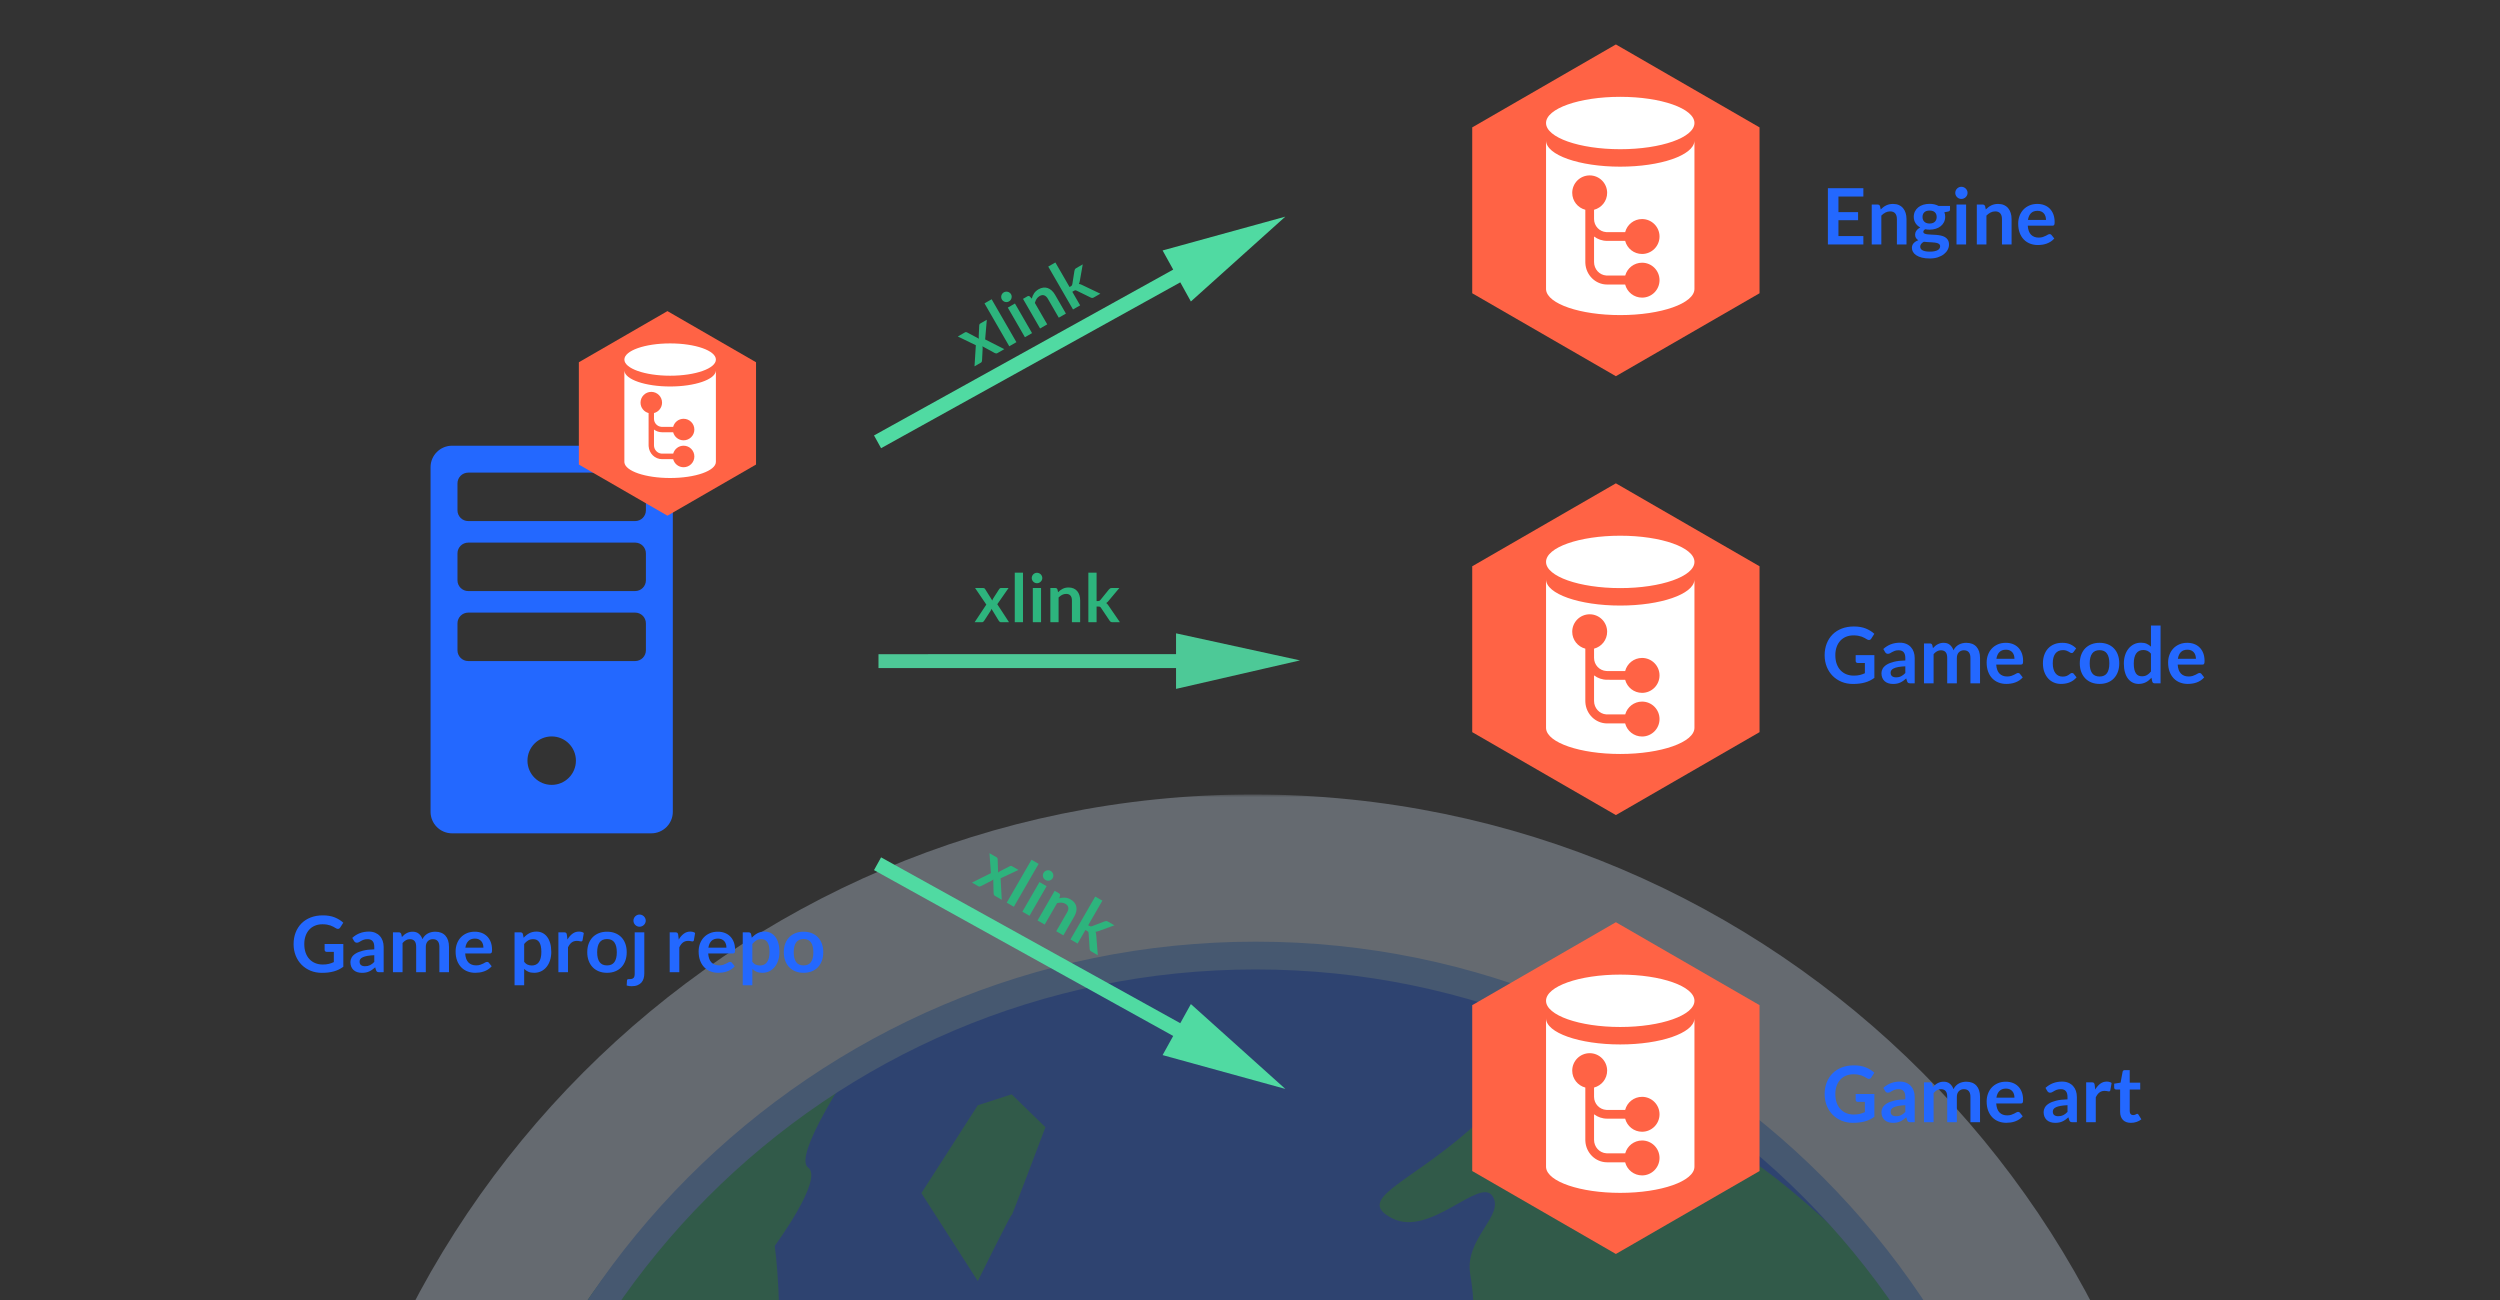
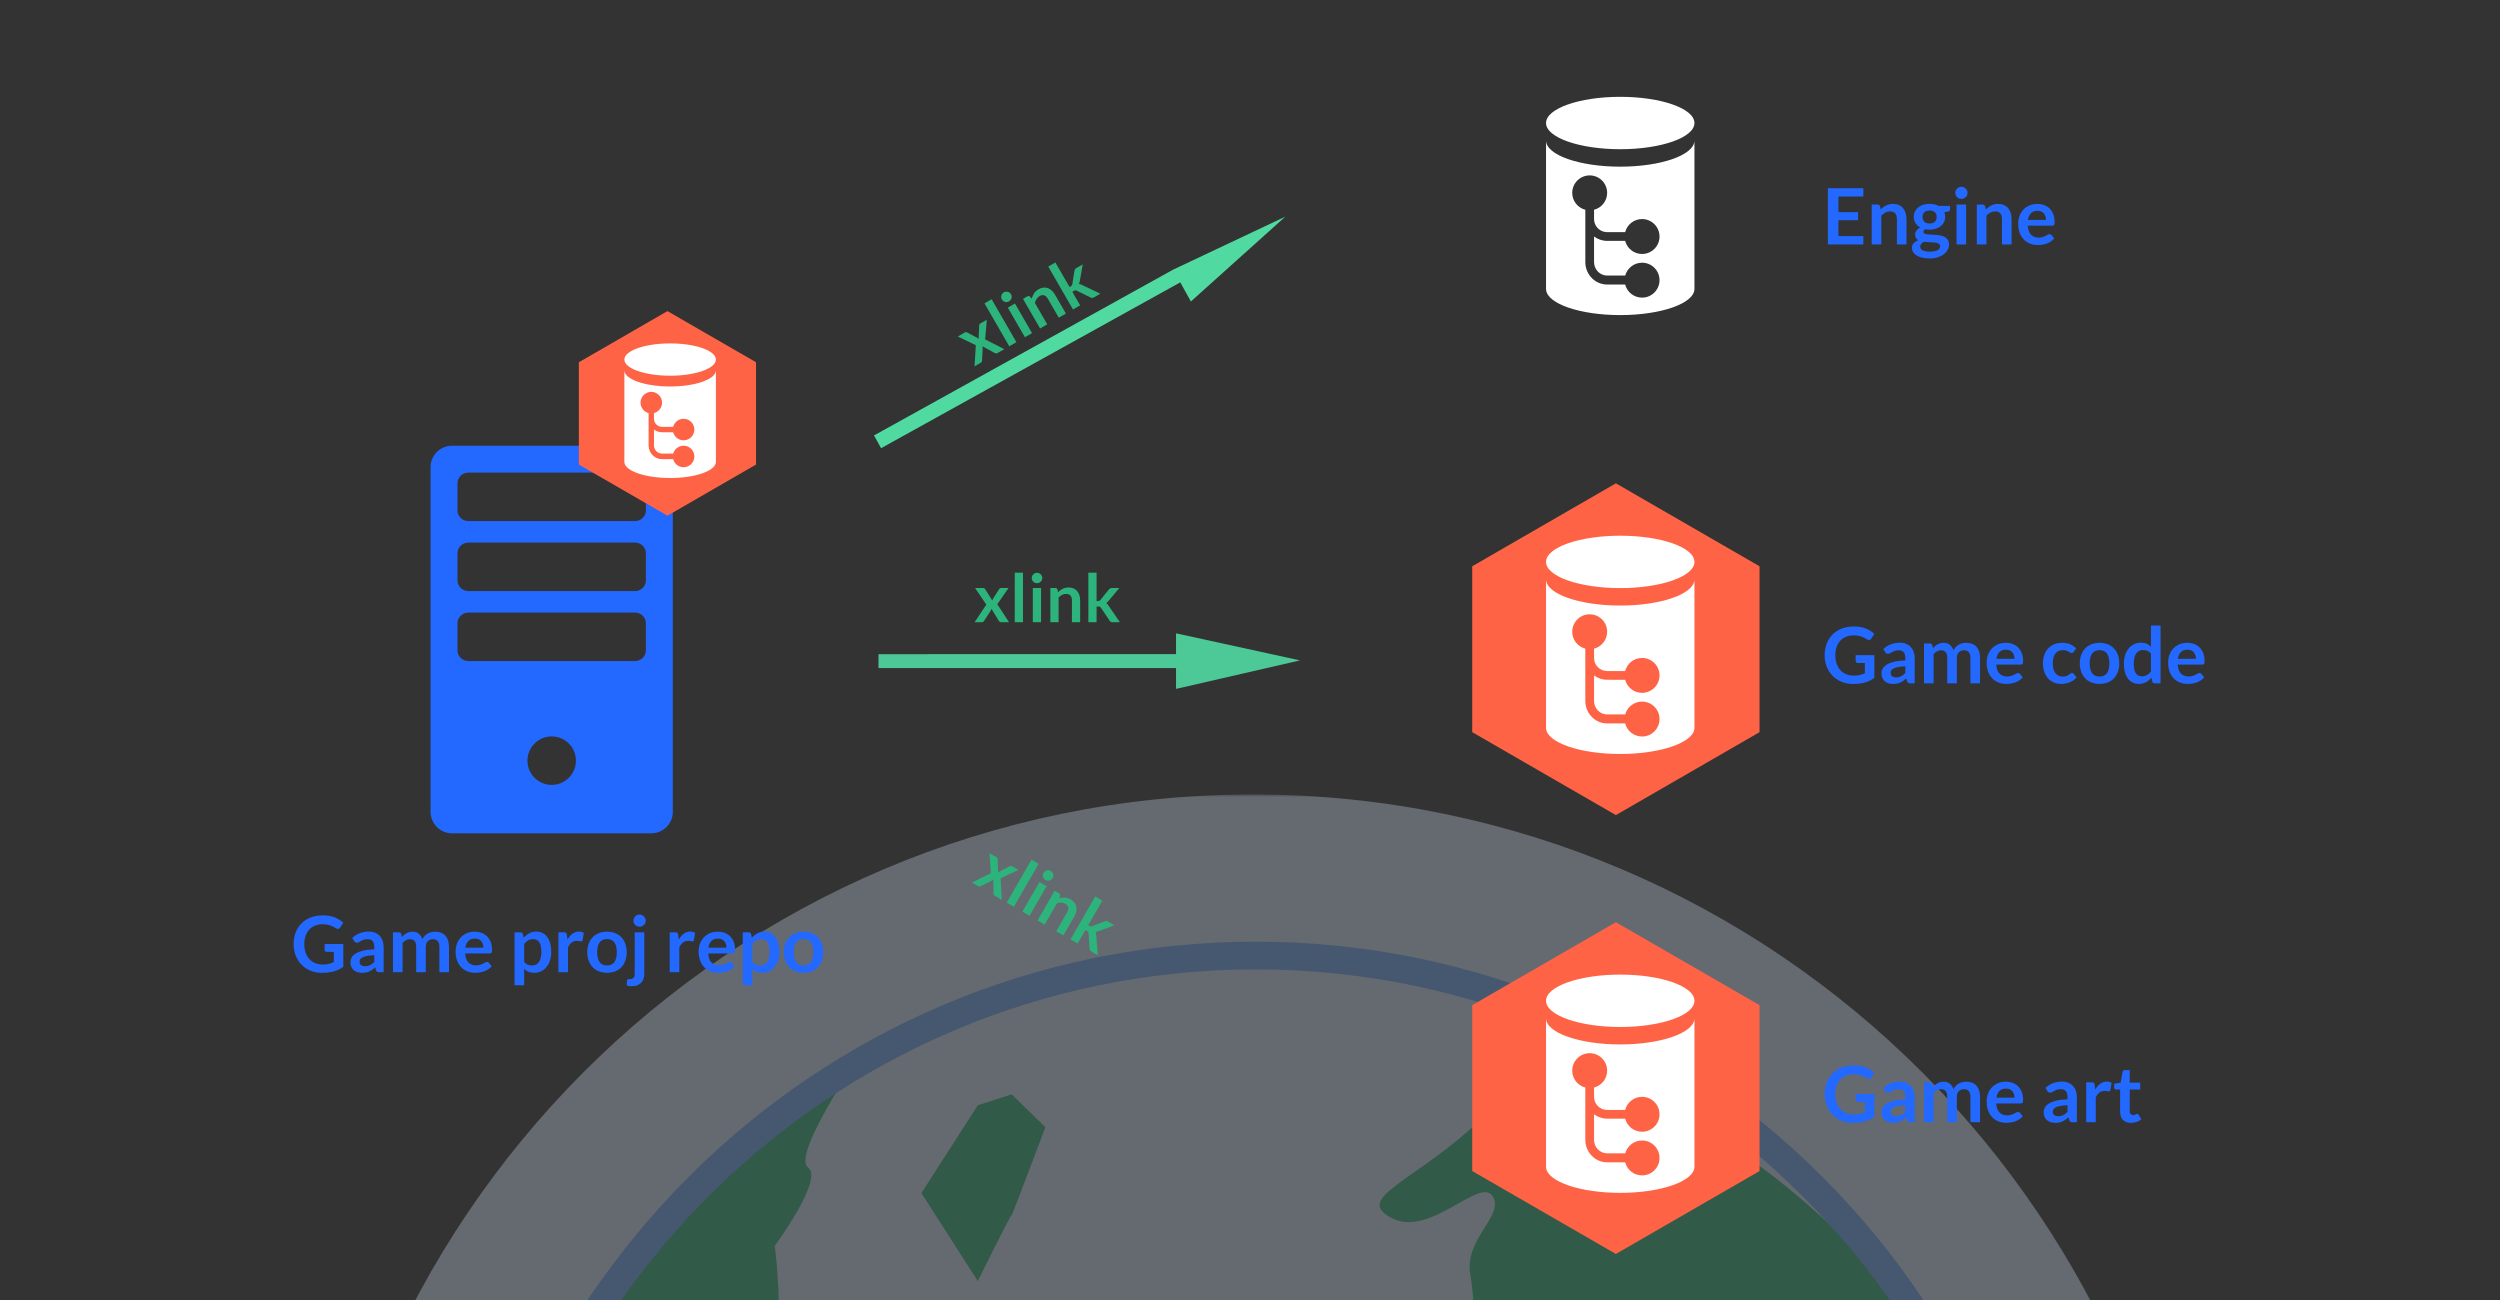
<svg xmlns="http://www.w3.org/2000/svg" xmlns:xlink="http://www.w3.org/1999/xlink" width="450px" height="234px" viewBox="0 0 450 234" version="1.1">
  <rect x="0" y="0" width="450" height="234" fill="#333333" stroke="none" />
  <title>picture-repo-structure-development</title>
  <defs>
    <rect id="path-1" x="0" y="0" width="341" height="140" />
  </defs>
  <g id="picture-repo-structure-development" stroke="none" stroke-width="1" fill="none" fill-rule="evenodd">
    <g id="HEARTH" opacity="0.3" transform="translate(55, 143)">
      <mask id="mask-2" fill="white">
        <use xlink:href="#path-1" />
      </mask>
      <g id="Rectangle" />
      <path d="M0,171 C0,76.566 76.337,0 170.513,0 C264.663,0 341,76.566 341,171 C341,265.46 264.663,342 170.513,342 C76.337,342 0,265.46 0,171" id="Fill-1" fill="#DAEAFF" mask="url(#mask-2)" />
-       <path d="M29,171.5 C29,92.799 92.569,29 171.013,29 C249.431,29 313,92.799 313,171.5 C313,250.201 249.431,314 171.013,314 C92.569,314 29,250.201 29,171.5 L29,171.5 Z" id="Fill-2" fill="#2368FF" mask="url(#mask-2)" />
      <path d="M98.45,49 L98.433,49.025 C97.963,49.725 87.649,65.167 90.462,67.158 C93.341,69.196 84.445,81.267 84.445,81.267 C84.445,81.267 86.209,93.05 84.445,107.472 C82.682,121.92 85.612,129.785 82.448,131.692 C79.284,133.573 73.06,114.866 72.437,115.545 C71.815,116.225 57.81,120.353 56.436,121.607 C55.035,122.835 43.987,140.053 44.428,143.789 C44.843,147.499 51.845,162.208 52.416,161.921 C53.012,161.633 56.228,172.79 56.436,172.006 C56.643,171.222 70.959,175.298 74.434,184.103 C77.935,192.907 66.939,215.716 66.446,226.455 C65.928,237.193 68.677,251.38 74.434,254.672 C80.192,257.964 87.039,270.191 92.459,276.854 C97.879,283.516 96.453,293 96.453,293 C96.453,293 35.921,262.353 29.36,170.961 C23.187,84.428 98.45,49 98.45,49 Z M209.636,60.261 C220.918,50.322 226.169,54.786 231.706,56.265 C237.242,57.744 227.235,71.446 227.703,74.275 C228.144,77.129 236.541,75.079 239.738,78.297 C242.909,81.515 243.741,66.282 243.741,66.282 C243.713,65.883 242.503,46.402 279.509,82.242 C316.863,118.443 313.666,168.502 312.262,168.943 C310.884,169.358 310.572,181.633 307.947,180.439 C305.296,179.246 298.095,175.742 293.884,170.422 C289.699,165.103 280.601,161.002 273.842,164.402 C267.058,167.827 285.15,178 285.878,180.439 C286.606,182.879 267.89,204.522 265.81,196.451 C263.731,188.38 245.847,180.725 241.739,180.439 C237.606,180.154 241.739,192.455 241.739,192.455 L241.739,192.455 L243.741,206.468 L247.744,228.5 C247.744,228.5 244.053,227.644 239.738,226.502 C235.423,225.334 227.91,240.567 227.703,242.514 C227.469,244.46 220.866,264.831 219.67,266.544 C218.449,268.283 209.532,285.229 207.635,284.58 C205.737,283.931 205.217,289.77 201.604,278.559 C198.017,267.375 194.534,265.065 193.598,264.546 C192.636,264.053 190.687,255.749 189.569,254.529 C188.477,253.309 192.714,243.292 191.57,232.497 C190.453,221.727 187.957,227.41 185.566,224.504 C183.174,221.571 155.464,216.485 155.464,216.485 C155.464,216.485 147.978,205.196 151.461,188.432 C154.944,171.694 168.877,169.151 169.527,168.424 C170.151,167.672 181.563,164.402 181.563,164.402 C181.563,164.402 209.299,165.985 211.638,168.424 C213.978,170.864 236.333,165.31 239.738,160.405 C243.143,155.501 237.71,148.39 237.71,148.39 L237.71,148.39 L221.672,130.354 L215.667,136.375 L227.703,152.387 L221.672,160.405 C221.1,161.184 209.636,142.37 209.636,142.37 L209.636,142.37 L197.601,138.373 L187.567,146.392 L185.566,158.407 L177.533,160.405 C177.533,160.405 170.697,156.02 169.527,156.409 C168.373,156.785 169.448,145.234 169.523,144.437 L169.527,144.394 L177.533,142.37 L173.53,134.377 L187.567,128.356 C187.567,128.356 188.477,116.471 187.567,116.341 C186.657,116.237 184.448,115.848 185.566,118.339 C186.657,120.856 172.101,124.801 167.5,122.362 C162.925,119.922 177.663,106.584 175.532,102.328 C173.4,98.046 183.564,92.311 183.564,92.311 C183.564,92.311 187.541,93.323 187.567,100.329 C187.593,107.31 197.601,102.328 197.601,102.328 C197.601,102.328 204.854,99.188 207.635,98.331 C210.416,97.449 210.702,92.726 209.636,86.316 C208.571,79.88 215.953,75.754 213.64,72.277 C211.326,68.825 202.384,79.776 195.6,76.299 C188.815,72.822 198.355,70.201 209.636,60.261 Z M127.101,53.98 L133.175,59.898 C133.175,59.898 126.812,76.755 127.101,75.73 C127.39,74.68 121.001,87.592 121.001,87.592 L121.001,87.592 L110.852,71.759 L121.001,55.952 L127.101,53.98 Z" id="Combined-Shape" fill="#2DB47D" mask="url(#mask-2)" />
      <path d="M29,171.5 C29,92.799 92.569,29 171.013,29 C249.431,29 313,92.799 313,171.5 C313,250.201 249.431,314 171.013,314 C92.569,314 29,250.201 29,171.5 L29,171.5 Z" id="Stroke-3" stroke="#71AEFF" stroke-width="5" stroke-linecap="round" stroke-linejoin="round" mask="url(#mask-2)" />
    </g>
    <g id="Group-7" transform="translate(52, 8)">
      <g id="Group-2" transform="translate(103, 26)">
-         <path d="M39.489,99.876 L44.875,122.147 L40.937,122.147 L40.938,183.721 L38.312,183.721 L38.312,122.147 L34.375,122.147 L39.489,99.876 Z" id="Combined-Shape" fill="#50DAA2" transform="translate(39.625, 141.798) scale(-1, -1) rotate(-61) translate(-39.625, -141.798) " />
        <path d="M21.758,132 C21.854,132 21.934,131.971 21.998,131.913 C22.062,131.855 22.116,131.792 22.16,131.724 L22.16,131.724 L23.312,129.942 C23.376,129.846 23.426,129.726 23.462,129.582 L23.462,129.582 L24.77,131.724 C24.814,131.796 24.869,131.86 24.935,131.916 C25.001,131.972 25.088,132 25.196,132 L25.196,132 L26.624,132 L24.512,128.76 L26.54,125.844 L25.178,125.844 C25.102,125.844 25.038,125.862 24.986,125.898 C24.934,125.934 24.884,125.99 24.836,126.066 L24.836,126.066 L23.798,127.686 C23.754,127.754 23.717,127.822 23.687,127.89 C23.657,127.958 23.632,128.026 23.612,128.094 L23.612,128.094 L22.322,126.036 C22.282,125.968 22.236,125.919 22.184,125.889 C22.132,125.859 22.052,125.844 21.944,125.844 L21.944,125.844 L20.516,125.844 L22.538,128.826 L20.432,132 L21.758,132 Z M29.138,132 L29.138,123.084 L27.656,123.084 L27.656,132 L29.138,132 Z M31.652,124.98 C31.784,124.98 31.908,124.955 32.024,124.905 C32.14,124.855 32.241,124.788 32.327,124.704 C32.413,124.62 32.482,124.522 32.534,124.41 C32.586,124.298 32.612,124.178 32.612,124.05 C32.612,123.918 32.586,123.794 32.534,123.678 C32.482,123.562 32.413,123.462 32.327,123.378 C32.241,123.294 32.14,123.227 32.024,123.177 C31.908,123.127 31.784,123.102 31.652,123.102 C31.524,123.102 31.403,123.127 31.289,123.177 C31.175,123.227 31.076,123.294 30.992,123.378 C30.908,123.462 30.841,123.562 30.791,123.678 C30.741,123.794 30.716,123.918 30.716,124.05 C30.716,124.178 30.741,124.298 30.791,124.41 C30.841,124.522 30.908,124.62 30.992,124.704 C31.076,124.788 31.175,124.855 31.289,124.905 C31.403,124.955 31.524,124.98 31.652,124.98 Z M32.39,132 L32.39,125.844 L30.908,125.844 L30.908,132 L32.39,132 Z M35.546,132 L35.546,127.548 C35.746,127.348 35.958,127.19 36.182,127.074 C36.406,126.958 36.646,126.9 36.902,126.9 C37.25,126.9 37.511,127.003 37.685,127.209 C37.859,127.415 37.946,127.706 37.946,128.082 L37.946,128.082 L37.946,132 L39.428,132 L39.428,128.082 C39.428,127.738 39.383,127.423 39.293,127.137 C39.203,126.851 39.071,126.605 38.897,126.399 C38.723,126.193 38.506,126.033 38.246,125.919 C37.986,125.805 37.688,125.748 37.352,125.748 C37.144,125.748 36.952,125.768 36.776,125.808 C36.6,125.848 36.435,125.906 36.281,125.982 C36.127,126.058 35.981,126.148 35.843,126.252 C35.705,126.356 35.574,126.472 35.45,126.6 L35.45,126.6 L35.348,126.114 C35.288,125.934 35.162,125.844 34.97,125.844 L34.97,125.844 L34.064,125.844 L34.064,132 L35.546,132 Z M42.386,132 L42.386,129.18 L42.722,129.18 C42.842,129.18 42.932,129.194 42.992,129.222 C43.052,129.25 43.112,129.31 43.172,129.402 L43.172,129.402 L44.738,131.736 C44.802,131.832 44.874,131.9 44.954,131.94 C45.034,131.98 45.132,132 45.248,132 L45.248,132 L46.586,132 L44.534,129.012 C44.47,128.92 44.406,128.834 44.342,128.754 C44.278,128.674 44.204,128.604 44.12,128.544 C44.204,128.492 44.282,128.431 44.354,128.361 C44.426,128.291 44.496,128.214 44.564,128.13 L44.564,128.13 L46.478,125.844 L45.122,125.844 C44.998,125.844 44.898,125.867 44.822,125.913 C44.746,125.959 44.674,126.022 44.606,126.102 L44.606,126.102 L43.076,127.992 C43.012,128.068 42.952,128.12 42.896,128.148 C42.84,128.176 42.762,128.19 42.662,128.19 L42.662,128.19 L42.386,128.19 L42.386,123.084 L40.904,123.084 L40.904,132 L42.386,132 Z" id="xlink" fill="#2DB47D" fill-rule="nonzero" transform="translate(33.509, 127.542) rotate(-330) translate(-33.509, -127.542) " />
        <polygon id="Path" fill="#50DAA2" opacity="0.9" points="79 84.87 56.688 90 56.688 86.249 3.128 86.25 3.128 83.75 56.688 83.749 56.688 80" />
        <path d="M21.758,78 C21.854,78 21.934,77.971 21.998,77.913 C22.062,77.855 22.116,77.792 22.16,77.724 L22.16,77.724 L23.312,75.942 C23.376,75.846 23.426,75.726 23.462,75.582 L23.462,75.582 L24.77,77.724 C24.814,77.796 24.869,77.86 24.935,77.916 C25.001,77.972 25.088,78 25.196,78 L25.196,78 L26.624,78 L24.512,74.76 L26.54,71.844 L25.178,71.844 C25.102,71.844 25.038,71.862 24.986,71.898 C24.934,71.934 24.884,71.99 24.836,72.066 L24.836,72.066 L23.798,73.686 C23.754,73.754 23.717,73.822 23.687,73.89 C23.657,73.958 23.632,74.026 23.612,74.094 L23.612,74.094 L22.322,72.036 C22.282,71.968 22.236,71.919 22.184,71.889 C22.132,71.859 22.052,71.844 21.944,71.844 L21.944,71.844 L20.516,71.844 L22.538,74.826 L20.432,78 L21.758,78 Z M29.138,78 L29.138,69.084 L27.656,69.084 L27.656,78 L29.138,78 Z M31.652,70.98 C31.784,70.98 31.908,70.955 32.024,70.905 C32.14,70.855 32.241,70.788 32.327,70.704 C32.413,70.62 32.482,70.522 32.534,70.41 C32.586,70.298 32.612,70.178 32.612,70.05 C32.612,69.918 32.586,69.794 32.534,69.678 C32.482,69.562 32.413,69.462 32.327,69.378 C32.241,69.294 32.14,69.227 32.024,69.177 C31.908,69.127 31.784,69.102 31.652,69.102 C31.524,69.102 31.403,69.127 31.289,69.177 C31.175,69.227 31.076,69.294 30.992,69.378 C30.908,69.462 30.841,69.562 30.791,69.678 C30.741,69.794 30.716,69.918 30.716,70.05 C30.716,70.178 30.741,70.298 30.791,70.41 C30.841,70.522 30.908,70.62 30.992,70.704 C31.076,70.788 31.175,70.855 31.289,70.905 C31.403,70.955 31.524,70.98 31.652,70.98 Z M32.39,78 L32.39,71.844 L30.908,71.844 L30.908,78 L32.39,78 Z M35.546,78 L35.546,73.548 C35.746,73.348 35.958,73.19 36.182,73.074 C36.406,72.958 36.646,72.9 36.902,72.9 C37.25,72.9 37.511,73.003 37.685,73.209 C37.859,73.415 37.946,73.706 37.946,74.082 L37.946,74.082 L37.946,78 L39.428,78 L39.428,74.082 C39.428,73.738 39.383,73.423 39.293,73.137 C39.203,72.851 39.071,72.605 38.897,72.399 C38.723,72.193 38.506,72.033 38.246,71.919 C37.986,71.805 37.688,71.748 37.352,71.748 C37.144,71.748 36.952,71.768 36.776,71.808 C36.6,71.848 36.435,71.906 36.281,71.982 C36.127,72.058 35.981,72.148 35.843,72.252 C35.705,72.356 35.574,72.472 35.45,72.6 L35.45,72.6 L35.348,72.114 C35.288,71.934 35.162,71.844 34.97,71.844 L34.97,71.844 L34.064,71.844 L34.064,78 L35.546,78 Z M42.386,78 L42.386,75.18 L42.722,75.18 C42.842,75.18 42.932,75.194 42.992,75.222 C43.052,75.25 43.112,75.31 43.172,75.402 L43.172,75.402 L44.738,77.736 C44.802,77.832 44.874,77.9 44.954,77.94 C45.034,77.98 45.132,78 45.248,78 L45.248,78 L46.586,78 L44.534,75.012 C44.47,74.92 44.406,74.834 44.342,74.754 C44.278,74.674 44.204,74.604 44.12,74.544 C44.204,74.492 44.282,74.431 44.354,74.361 C44.426,74.291 44.496,74.214 44.564,74.13 L44.564,74.13 L46.478,71.844 L45.122,71.844 C44.998,71.844 44.898,71.867 44.822,71.913 C44.746,71.959 44.674,72.022 44.606,72.102 L44.606,72.102 L43.076,73.992 C43.012,74.068 42.952,74.12 42.896,74.148 C42.84,74.176 42.762,74.19 42.662,74.19 L42.662,74.19 L42.386,74.19 L42.386,69.084 L40.904,69.084 L40.904,78 L42.386,78 Z" id="xlink" fill="#2DB47D" fill-rule="nonzero" />
-         <path d="M39.489,-16.721 L44.875,5.55 L40.937,5.55 L40.938,67.124 L38.312,67.124 L38.312,5.55 L34.375,5.55 L39.489,-16.721 Z" id="Combined-Shape-Copy-2" fill="#50DAA2" transform="translate(39.625, 25.202) scale(-1, 1) rotate(-61) translate(-39.625, -25.202) " />
+         <path d="M39.489,-16.721 L40.937,5.55 L40.938,67.124 L38.312,67.124 L38.312,5.55 L34.375,5.55 L39.489,-16.721 Z" id="Combined-Shape-Copy-2" fill="#50DAA2" transform="translate(39.625, 25.202) scale(-1, 1) rotate(-61) translate(-39.625, -25.202) " />
        <path d="M17.758,26 C17.854,26 17.934,25.971 17.998,25.913 C18.062,25.855 18.116,25.792 18.16,25.724 L18.16,25.724 L19.312,23.942 C19.376,23.846 19.426,23.726 19.462,23.582 L19.462,23.582 L20.77,25.724 C20.814,25.796 20.869,25.86 20.935,25.916 C21.001,25.972 21.088,26 21.196,26 L21.196,26 L22.624,26 L20.512,22.76 L22.54,19.844 L21.178,19.844 C21.102,19.844 21.038,19.862 20.986,19.898 C20.934,19.934 20.884,19.99 20.836,20.066 L20.836,20.066 L19.798,21.686 C19.754,21.754 19.717,21.822 19.687,21.89 C19.657,21.958 19.632,22.026 19.612,22.094 L19.612,22.094 L18.322,20.036 C18.282,19.968 18.236,19.919 18.184,19.889 C18.132,19.859 18.052,19.844 17.944,19.844 L17.944,19.844 L16.516,19.844 L18.538,22.826 L16.432,26 L17.758,26 Z M25.138,26 L25.138,17.084 L23.656,17.084 L23.656,26 L25.138,26 Z M27.652,18.98 C27.784,18.98 27.908,18.955 28.024,18.905 C28.14,18.855 28.241,18.788 28.327,18.704 C28.413,18.62 28.482,18.522 28.534,18.41 C28.586,18.298 28.612,18.178 28.612,18.05 C28.612,17.918 28.586,17.794 28.534,17.678 C28.482,17.562 28.413,17.462 28.327,17.378 C28.241,17.294 28.14,17.227 28.024,17.177 C27.908,17.127 27.784,17.102 27.652,17.102 C27.524,17.102 27.403,17.127 27.289,17.177 C27.175,17.227 27.076,17.294 26.992,17.378 C26.908,17.462 26.841,17.562 26.791,17.678 C26.741,17.794 26.716,17.918 26.716,18.05 C26.716,18.178 26.741,18.298 26.791,18.41 C26.841,18.522 26.908,18.62 26.992,18.704 C27.076,18.788 27.175,18.855 27.289,18.905 C27.403,18.955 27.524,18.98 27.652,18.98 Z M28.39,26 L28.39,19.844 L26.908,19.844 L26.908,26 L28.39,26 Z M31.546,26 L31.546,21.548 C31.746,21.348 31.958,21.19 32.182,21.074 C32.406,20.958 32.646,20.9 32.902,20.9 C33.25,20.9 33.511,21.003 33.685,21.209 C33.859,21.415 33.946,21.706 33.946,22.082 L33.946,22.082 L33.946,26 L35.428,26 L35.428,22.082 C35.428,21.738 35.383,21.423 35.293,21.137 C35.203,20.851 35.071,20.605 34.897,20.399 C34.723,20.193 34.506,20.033 34.246,19.919 C33.986,19.805 33.688,19.748 33.352,19.748 C33.144,19.748 32.952,19.768 32.776,19.808 C32.6,19.848 32.435,19.906 32.281,19.982 C32.127,20.058 31.981,20.148 31.843,20.252 C31.705,20.356 31.574,20.472 31.45,20.6 L31.45,20.6 L31.348,20.114 C31.288,19.934 31.162,19.844 30.97,19.844 L30.97,19.844 L30.064,19.844 L30.064,26 L31.546,26 Z M38.386,26 L38.386,23.18 L38.722,23.18 C38.842,23.18 38.932,23.194 38.992,23.222 C39.052,23.25 39.112,23.31 39.172,23.402 L39.172,23.402 L40.738,25.736 C40.802,25.832 40.874,25.9 40.954,25.94 C41.034,25.98 41.132,26 41.248,26 L41.248,26 L42.586,26 L40.534,23.012 C40.47,22.92 40.406,22.834 40.342,22.754 C40.278,22.674 40.204,22.604 40.12,22.544 C40.204,22.492 40.282,22.431 40.354,22.361 C40.426,22.291 40.496,22.214 40.564,22.13 L40.564,22.13 L42.478,19.844 L41.122,19.844 C40.998,19.844 40.898,19.867 40.822,19.913 C40.746,19.959 40.674,20.022 40.606,20.102 L40.606,20.102 L39.076,21.992 C39.012,22.068 38.952,22.12 38.896,22.148 C38.84,22.176 38.762,22.19 38.662,22.19 L38.662,22.19 L38.386,22.19 L38.386,17.084 L36.904,17.084 L36.904,26 L38.386,26 Z" id="xlink" fill="#2DB47D" fill-rule="nonzero" transform="translate(29.509, 21.542) rotate(-30) translate(-29.509, -21.542) " />
      </g>
      <g id="Group-5" transform="translate(0, 48)">
        <g id="Group-4">
          <g id="server" transform="translate(25.5, 0)">
            <path d="M39.732,24.227 C41.873,24.227 43.608,25.962 43.608,28.103 L43.608,90.124 C43.608,92.265 41.873,94 39.732,94 L3.876,94 C1.735,94 1.15035266e-15,92.265 0,90.124 L0,28.103 C-2.62174238e-16,25.962 1.735,24.227 3.876,24.227 L39.732,24.227 Z M21.804,76.557 C19.396,76.557 17.443,78.509 17.443,80.918 C17.443,83.326 19.396,85.278 21.804,85.278 C24.213,85.278 26.165,83.326 26.165,80.918 C26.165,78.509 24.213,76.557 21.804,76.557 Z M36.825,54.268 L6.784,54.268 C5.713,54.268 4.845,55.136 4.845,56.206 L4.845,56.206 L4.845,61.052 C4.845,62.122 5.713,62.99 6.784,62.99 L6.784,62.99 L36.825,62.99 C37.895,62.99 38.763,62.122 38.763,61.052 L38.763,61.052 L38.763,56.206 C38.763,55.136 37.895,54.268 36.825,54.268 L36.825,54.268 Z M36.825,41.67 L6.784,41.67 C5.713,41.67 4.845,42.538 4.845,43.608 L4.845,43.608 L4.845,48.454 C4.845,49.524 5.713,50.392 6.784,50.392 L6.784,50.392 L36.825,50.392 C37.895,50.392 38.763,49.524 38.763,48.454 L38.763,48.454 L38.763,43.608 C38.763,42.538 37.895,41.67 36.825,41.67 L36.825,41.67 Z M36.825,29.072 L6.784,29.072 C5.713,29.072 4.845,29.94 4.845,31.01 L4.845,31.01 L4.845,35.856 C4.845,36.926 5.713,37.794 6.784,37.794 L6.784,37.794 L36.825,37.794 C37.895,37.794 38.763,36.926 38.763,35.856 L38.763,35.856 L38.763,31.01 C38.763,29.94 37.895,29.072 36.825,29.072 L36.825,29.072 Z" id="Combined-Shape" fill="#2368FF" />
            <g id="Group-10" transform="translate(24.227, 0)">
              <g id="Group-9" fill="#FF6345">
                <polygon id="Polygon" points="18.412 0 34.358 9.206 34.358 27.619 18.412 36.825 2.467 27.619 2.467 9.206" />
              </g>
              <path d="M27.134,10.66 L27.134,27.134 C27.134,28.74 23.446,30.041 18.897,30.041 C14.447,30.041 10.821,28.796 10.665,27.238 L10.66,27.134 L10.66,10.669 L10.665,10.766 C10.824,12.323 14.449,13.567 18.897,13.567 C23.345,13.567 26.97,12.323 27.129,10.766 L27.134,10.66 Z M15.505,14.536 C14.435,14.536 13.567,15.404 13.567,16.474 C13.567,17.377 14.184,18.136 15.02,18.351 L15.02,18.351 L15.021,24.154 L15.026,24.318 C15.108,25.62 16.159,26.649 17.443,26.649 L17.443,26.649 L19.443,26.65 C19.658,27.486 20.417,28.103 21.32,28.103 C22.39,28.103 23.258,27.235 23.258,26.165 C23.258,25.095 22.39,24.227 21.32,24.227 C20.427,24.227 19.675,24.83 19.45,25.651 L19.45,25.651 L17.443,25.651 L17.303,25.644 C16.566,25.572 15.99,24.932 15.99,24.154 L15.99,24.154 L15.99,21.32 C16.395,21.624 16.898,21.804 17.443,21.804 L17.443,21.804 L19.443,21.805 C19.658,22.641 20.417,23.258 21.32,23.258 C22.39,23.258 23.258,22.39 23.258,21.32 C23.258,20.249 22.39,19.381 21.32,19.381 C20.417,19.381 19.658,19.999 19.443,20.834 L19.443,20.834 L17.443,20.835 L17.303,20.828 C16.566,20.758 15.99,20.137 15.99,19.381 L15.99,19.381 L15.99,18.351 C16.826,18.136 17.443,17.377 17.443,16.474 C17.443,15.404 16.576,14.536 15.505,14.536 Z M18.897,5.814 C23.446,5.814 27.134,7.116 27.134,8.722 C27.134,10.327 23.446,11.629 18.897,11.629 C14.348,11.629 10.66,10.327 10.66,8.722 C10.66,7.116 14.348,5.814 18.897,5.814 Z" id="Combined-Shape" fill="#FFFFFF" />
            </g>
          </g>
          <path d="M5.935,119.112 C6.35,119.112 6.738,119.09 7.097,119.046 C7.456,119.001 7.793,118.935 8.108,118.846 C8.423,118.757 8.72,118.644 8.997,118.507 C9.275,118.369 9.542,118.207 9.799,118.02 L9.799,118.02 L9.799,113.925 L6.432,113.925 L6.432,114.989 C6.432,115.087 6.467,115.17 6.537,115.237 C6.607,115.305 6.703,115.339 6.824,115.339 L6.824,115.339 L8.091,115.339 L8.091,117.18 C7.806,117.315 7.506,117.421 7.191,117.499 C6.876,117.576 6.507,117.614 6.082,117.614 C5.601,117.614 5.158,117.531 4.752,117.365 C4.346,117.2 3.996,116.961 3.702,116.648 C3.408,116.335 3.179,115.951 3.016,115.496 C2.853,115.041 2.771,114.522 2.771,113.939 C2.771,113.398 2.848,112.908 3.002,112.469 C3.156,112.03 3.375,111.655 3.66,111.342 C3.945,111.029 4.289,110.789 4.692,110.621 C5.096,110.453 5.548,110.369 6.047,110.369 C6.355,110.369 6.627,110.39 6.862,110.432 C7.098,110.474 7.31,110.528 7.499,110.593 C7.688,110.658 7.861,110.735 8.017,110.824 C8.174,110.913 8.327,111.001 8.476,111.09 C8.593,111.165 8.707,111.202 8.819,111.202 C8.996,111.202 9.139,111.116 9.246,110.943 L9.246,110.943 L9.792,110.089 C9.372,109.697 8.86,109.379 8.255,109.133 C7.651,108.888 6.936,108.766 6.11,108.766 C5.303,108.766 4.575,108.892 3.926,109.144 C3.277,109.396 2.725,109.751 2.27,110.208 C1.815,110.665 1.464,111.211 1.217,111.846 C0.97,112.481 0.846,113.178 0.846,113.939 C0.846,114.69 0.973,115.383 1.227,116.018 C1.482,116.653 1.835,117.199 2.288,117.656 C2.741,118.113 3.277,118.47 3.898,118.727 C4.519,118.984 5.198,119.112 5.935,119.112 Z M13.159,119.112 C13.416,119.112 13.649,119.091 13.859,119.049 C14.069,119.007 14.267,118.944 14.454,118.86 C14.641,118.776 14.822,118.672 14.997,118.549 C15.172,118.425 15.35,118.281 15.532,118.118 L15.532,118.118 L15.686,118.629 C15.733,118.778 15.803,118.877 15.896,118.927 C15.989,118.975 16.118,119 16.281,119 L16.281,119 L17.058,119 L17.058,114.464 C17.058,114.058 16.999,113.685 16.88,113.344 C16.761,113.003 16.587,112.71 16.358,112.466 C16.129,112.221 15.851,112.029 15.522,111.891 C15.193,111.754 14.818,111.685 14.398,111.685 C13.231,111.685 12.235,112.063 11.409,112.819 L11.409,112.819 L11.724,113.372 C11.775,113.461 11.843,113.535 11.927,113.596 C12.011,113.657 12.111,113.687 12.228,113.687 C12.368,113.687 12.496,113.654 12.613,113.589 C12.73,113.524 12.857,113.45 12.995,113.368 C13.132,113.287 13.294,113.213 13.481,113.148 C13.668,113.083 13.901,113.05 14.181,113.05 C14.568,113.05 14.864,113.165 15.067,113.397 C15.27,113.627 15.371,113.983 15.371,114.464 L15.371,114.464 L15.371,114.884 C14.554,114.903 13.871,114.982 13.32,115.122 C12.769,115.262 12.328,115.438 11.997,115.65 C11.666,115.863 11.429,116.101 11.287,116.365 C11.144,116.628 11.073,116.895 11.073,117.166 C11.073,117.488 11.124,117.77 11.227,118.013 C11.33,118.256 11.473,118.459 11.658,118.622 C11.842,118.785 12.062,118.908 12.319,118.99 C12.576,119.071 12.856,119.112 13.159,119.112 Z M13.698,117.922 C13.409,117.922 13.174,117.857 12.995,117.726 C12.815,117.595 12.725,117.378 12.725,117.075 C12.725,116.921 12.768,116.779 12.855,116.648 C12.941,116.517 13.087,116.403 13.292,116.305 C13.497,116.207 13.769,116.126 14.108,116.064 C14.446,116.001 14.867,115.957 15.371,115.934 L15.371,115.934 L15.371,117.145 C15.245,117.276 15.12,117.389 14.997,117.484 C14.873,117.58 14.745,117.661 14.612,117.726 C14.479,117.791 14.337,117.84 14.188,117.873 C14.039,117.906 13.875,117.922 13.698,117.922 Z M20.46,119 L20.46,113.743 C20.647,113.528 20.849,113.359 21.066,113.236 C21.283,113.112 21.515,113.05 21.762,113.05 C22.14,113.05 22.426,113.16 22.62,113.379 C22.814,113.598 22.91,113.948 22.91,114.429 L22.91,114.429 L22.91,119 L24.646,119 L24.646,114.429 C24.646,114.205 24.679,114.007 24.744,113.834 C24.81,113.661 24.9,113.518 25.014,113.403 C25.128,113.289 25.261,113.202 25.413,113.141 C25.565,113.08 25.729,113.05 25.906,113.05 C26.294,113.05 26.588,113.165 26.788,113.397 C26.989,113.627 27.089,113.972 27.089,114.429 L27.089,114.429 L27.089,119 L28.818,119 L28.818,114.429 C28.818,113.995 28.764,113.61 28.654,113.274 C28.544,112.938 28.384,112.653 28.174,112.42 C27.964,112.187 27.705,112.009 27.397,111.888 C27.089,111.767 26.737,111.706 26.34,111.706 C26.112,111.706 25.884,111.732 25.658,111.783 C25.432,111.834 25.218,111.914 25.017,112.021 C24.817,112.128 24.632,112.267 24.464,112.438 C24.296,112.608 24.156,112.812 24.044,113.05 C23.9,112.644 23.682,112.319 23.39,112.073 C23.098,111.829 22.726,111.706 22.273,111.706 C22.059,111.706 21.862,111.731 21.682,111.779 C21.502,111.829 21.334,111.895 21.178,111.979 C21.022,112.063 20.875,112.163 20.737,112.28 C20.599,112.397 20.467,112.525 20.341,112.665 L20.341,112.665 L20.229,112.133 C20.159,111.923 20.012,111.818 19.788,111.818 L19.788,111.818 L18.731,111.818 L18.731,119 L20.46,119 Z M33.544,119.105 C33.796,119.105 34.056,119.086 34.324,119.049 C34.592,119.012 34.856,118.948 35.115,118.856 C35.374,118.766 35.623,118.644 35.861,118.493 C36.099,118.341 36.313,118.153 36.505,117.929 L36.505,117.929 L36.001,117.299 C35.963,117.248 35.919,117.208 35.868,117.18 C35.816,117.152 35.756,117.138 35.686,117.138 C35.578,117.138 35.467,117.171 35.353,117.236 C35.239,117.301 35.106,117.374 34.954,117.453 C34.802,117.532 34.625,117.605 34.422,117.67 C34.219,117.735 33.978,117.768 33.698,117.768 C33.128,117.768 32.671,117.595 32.326,117.25 C31.98,116.905 31.782,116.363 31.731,115.626 L31.731,115.626 L36.169,115.626 C36.248,115.626 36.313,115.615 36.365,115.594 C36.416,115.573 36.457,115.538 36.487,115.49 C36.517,115.441 36.538,115.373 36.55,115.287 C36.562,115.2 36.568,115.092 36.568,114.961 C36.568,114.443 36.491,113.982 36.337,113.579 C36.183,113.175 35.968,112.834 35.693,112.556 C35.417,112.279 35.089,112.068 34.709,111.923 C34.329,111.778 33.912,111.706 33.46,111.706 C32.923,111.706 32.441,111.799 32.014,111.986 C31.587,112.173 31.225,112.426 30.929,112.746 C30.633,113.065 30.405,113.441 30.247,113.873 C30.088,114.304 30.009,114.765 30.009,115.255 C30.009,115.885 30.1,116.439 30.282,116.918 C30.464,117.396 30.713,117.797 31.031,118.121 C31.348,118.446 31.721,118.691 32.151,118.856 C32.58,119.022 33.044,119.105 33.544,119.105 Z M35.014,114.583 L31.766,114.583 C31.845,114.06 32.027,113.657 32.312,113.372 C32.596,113.087 32.991,112.945 33.495,112.945 C33.751,112.945 33.975,112.988 34.167,113.075 C34.358,113.161 34.517,113.279 34.643,113.428 C34.769,113.577 34.862,113.751 34.923,113.95 C34.983,114.148 35.014,114.359 35.014,114.583 L35.014,114.583 Z M42.35,121.345 L42.35,118.405 C42.574,118.624 42.827,118.796 43.11,118.919 C43.392,119.043 43.736,119.105 44.142,119.105 C44.613,119.105 45.039,119.01 45.42,118.822 C45.8,118.632 46.124,118.37 46.393,118.034 C46.661,117.698 46.867,117.301 47.012,116.844 C47.157,116.387 47.229,115.89 47.229,115.353 C47.229,114.765 47.165,114.243 47.037,113.788 C46.908,113.334 46.726,112.951 46.491,112.641 C46.255,112.33 45.975,112.093 45.651,111.93 C45.326,111.767 44.968,111.685 44.576,111.685 C44.072,111.685 43.632,111.788 43.257,111.993 C42.881,112.198 42.548,112.467 42.259,112.798 L42.259,112.798 L42.119,112.133 C42.096,112.026 42.044,111.946 41.965,111.895 C41.886,111.844 41.79,111.818 41.678,111.818 L41.678,111.818 L40.621,111.818 L40.621,121.345 L42.35,121.345 Z M43.736,117.789 C43.47,117.789 43.222,117.741 42.991,117.645 C42.76,117.55 42.546,117.381 42.35,117.138 L42.35,117.138 L42.35,113.918 C42.569,113.643 42.806,113.429 43.061,113.278 C43.315,113.126 43.622,113.05 43.981,113.05 C44.21,113.05 44.414,113.092 44.594,113.176 C44.773,113.26 44.926,113.393 45.052,113.575 C45.178,113.757 45.275,113.994 45.343,114.285 C45.41,114.577 45.444,114.933 45.444,115.353 C45.444,115.768 45.404,116.129 45.325,116.434 C45.246,116.74 45.133,116.993 44.986,117.194 C44.839,117.395 44.659,117.544 44.447,117.642 C44.234,117.74 43.997,117.789 43.736,117.789 Z M50.239,119 L50.239,114.527 C50.417,114.144 50.634,113.854 50.89,113.656 C51.147,113.457 51.455,113.358 51.814,113.358 C52.015,113.358 52.176,113.374 52.297,113.407 C52.419,113.44 52.514,113.456 52.584,113.456 C52.664,113.456 52.727,113.439 52.773,113.403 C52.82,113.368 52.85,113.309 52.864,113.225 L52.864,113.225 L53.088,111.93 C52.855,111.767 52.561,111.685 52.206,111.685 C51.777,111.685 51.39,111.813 51.044,112.07 C50.699,112.327 50.398,112.677 50.141,113.12 L50.141,113.12 L50.036,112.252 C50.013,112.093 49.966,111.981 49.896,111.916 C49.826,111.851 49.703,111.818 49.525,111.818 L49.525,111.818 L48.51,111.818 L48.51,119 L50.239,119 Z M57.267,119.105 C57.804,119.105 58.291,119.019 58.727,118.846 C59.163,118.673 59.535,118.426 59.843,118.104 C60.151,117.782 60.389,117.392 60.557,116.935 C60.725,116.478 60.809,115.964 60.809,115.395 C60.809,114.83 60.725,114.319 60.557,113.862 C60.389,113.405 60.151,113.017 59.843,112.7 C59.535,112.383 59.163,112.138 58.727,111.965 C58.291,111.792 57.804,111.706 57.267,111.706 C56.731,111.706 56.243,111.792 55.804,111.965 C55.366,112.138 54.991,112.383 54.681,112.7 C54.371,113.017 54.13,113.405 53.96,113.862 C53.79,114.319 53.705,114.83 53.705,115.395 C53.705,115.964 53.79,116.478 53.96,116.935 C54.13,117.392 54.371,117.782 54.681,118.104 C54.991,118.426 55.366,118.673 55.804,118.846 C56.243,119.019 56.731,119.105 57.267,119.105 Z M57.267,117.775 C56.661,117.775 56.213,117.573 55.923,117.169 C55.634,116.766 55.489,116.179 55.489,115.409 C55.489,114.639 55.634,114.05 55.923,113.641 C56.213,113.233 56.661,113.029 57.267,113.029 C57.865,113.029 58.307,113.232 58.594,113.638 C58.881,114.044 59.025,114.634 59.025,115.409 C59.025,116.184 58.881,116.772 58.594,117.173 C58.307,117.574 57.865,117.775 57.267,117.775 Z M63.113,110.81 C63.267,110.81 63.411,110.781 63.547,110.722 C63.682,110.664 63.8,110.586 63.9,110.488 C64.001,110.39 64.081,110.276 64.142,110.145 C64.202,110.014 64.233,109.874 64.233,109.725 C64.233,109.571 64.202,109.426 64.142,109.291 C64.081,109.156 64.001,109.039 63.9,108.941 C63.8,108.843 63.682,108.765 63.547,108.707 C63.411,108.648 63.267,108.619 63.113,108.619 C62.963,108.619 62.822,108.648 62.689,108.707 C62.556,108.765 62.441,108.843 62.343,108.941 C62.245,109.039 62.167,109.156 62.108,109.291 C62.05,109.426 62.021,109.571 62.021,109.725 C62.021,109.874 62.05,110.014 62.108,110.145 C62.167,110.276 62.245,110.39 62.343,110.488 C62.441,110.586 62.556,110.664 62.689,110.722 C62.822,110.781 62.963,110.81 63.113,110.81 Z M61.685,121.52 C62.105,121.52 62.461,121.46 62.752,121.341 C63.044,121.222 63.28,121.059 63.459,120.852 C63.639,120.644 63.77,120.402 63.851,120.127 C63.933,119.852 63.974,119.558 63.974,119.245 L63.974,119.245 L63.974,111.818 L62.245,111.818 L62.245,119.245 C62.245,119.432 62.23,119.588 62.199,119.714 C62.169,119.84 62.118,119.942 62.045,120.019 C61.973,120.096 61.877,120.151 61.758,120.186 C61.639,120.222 61.493,120.239 61.321,120.239 C61.148,120.239 61.031,120.252 60.971,120.278 C60.91,120.303 60.873,120.363 60.859,120.456 L60.859,120.456 L60.803,121.387 C60.947,121.434 61.09,121.468 61.23,121.489 C61.37,121.51 61.521,121.52 61.685,121.52 Z M70.274,119 L70.274,114.527 C70.452,114.144 70.669,113.854 70.925,113.656 C71.182,113.457 71.49,113.358 71.849,113.358 C72.05,113.358 72.211,113.374 72.332,113.407 C72.454,113.44 72.549,113.456 72.619,113.456 C72.699,113.456 72.762,113.439 72.808,113.403 C72.855,113.368 72.885,113.309 72.899,113.225 L72.899,113.225 L73.123,111.93 C72.89,111.767 72.596,111.685 72.241,111.685 C71.812,111.685 71.425,111.813 71.079,112.07 C70.734,112.327 70.433,112.677 70.176,113.12 L70.176,113.12 L70.071,112.252 C70.048,112.093 70.001,111.981 69.931,111.916 C69.861,111.851 69.738,111.818 69.56,111.818 L69.56,111.818 L68.545,111.818 L68.545,119 L70.274,119 Z M77.288,119.105 C77.54,119.105 77.801,119.086 78.069,119.049 C78.337,119.012 78.601,118.948 78.86,118.856 C79.119,118.766 79.367,118.644 79.605,118.493 C79.843,118.341 80.058,118.153 80.249,117.929 L80.249,117.929 L79.745,117.299 C79.708,117.248 79.664,117.208 79.612,117.18 C79.561,117.152 79.5,117.138 79.43,117.138 C79.323,117.138 79.212,117.171 79.098,117.236 C78.984,117.301 78.851,117.374 78.699,117.453 C78.547,117.532 78.37,117.605 78.167,117.67 C77.964,117.735 77.722,117.768 77.442,117.768 C76.873,117.768 76.416,117.595 76.07,117.25 C75.725,116.905 75.527,116.363 75.475,115.626 L75.475,115.626 L79.913,115.626 C79.993,115.626 80.058,115.615 80.109,115.594 C80.161,115.573 80.202,115.538 80.232,115.49 C80.262,115.441 80.283,115.373 80.295,115.287 C80.307,115.2 80.312,115.092 80.312,114.961 C80.312,114.443 80.235,113.982 80.081,113.579 C79.927,113.175 79.713,112.834 79.437,112.556 C79.162,112.279 78.834,112.068 78.454,111.923 C78.074,111.778 77.657,111.706 77.204,111.706 C76.668,111.706 76.186,111.799 75.759,111.986 C75.332,112.173 74.97,112.426 74.674,112.746 C74.378,113.065 74.15,113.441 73.991,113.873 C73.833,114.304 73.753,114.765 73.753,115.255 C73.753,115.885 73.844,116.439 74.026,116.918 C74.208,117.396 74.458,117.797 74.775,118.121 C75.093,118.446 75.466,118.691 75.895,118.856 C76.325,119.022 76.789,119.105 77.288,119.105 Z M78.758,114.583 L75.51,114.583 C75.59,114.06 75.772,113.657 76.056,113.372 C76.341,113.087 76.735,112.945 77.239,112.945 C77.496,112.945 77.72,112.988 77.911,113.075 C78.103,113.161 78.261,113.279 78.387,113.428 C78.513,113.577 78.607,113.751 78.667,113.95 C78.728,114.148 78.758,114.359 78.758,114.583 L78.758,114.583 Z M83.421,121.345 L83.421,118.405 C83.645,118.624 83.898,118.796 84.18,118.919 C84.462,119.043 84.807,119.105 85.213,119.105 C85.684,119.105 86.11,119.01 86.49,118.822 C86.87,118.632 87.195,118.37 87.463,118.034 C87.731,117.698 87.938,117.301 88.083,116.844 C88.227,116.387 88.3,115.89 88.3,115.353 C88.3,114.765 88.235,114.243 88.107,113.788 C87.979,113.334 87.797,112.951 87.561,112.641 C87.325,112.33 87.045,112.093 86.721,111.93 C86.397,111.767 86.039,111.685 85.647,111.685 C85.143,111.685 84.703,111.788 84.327,111.993 C83.951,112.198 83.619,112.467 83.33,112.798 L83.33,112.798 L83.19,112.133 C83.166,112.026 83.115,111.946 83.036,111.895 C82.956,111.844 82.861,111.818 82.749,111.818 L82.749,111.818 L81.692,111.818 L81.692,121.345 L83.421,121.345 Z M84.807,117.789 C84.541,117.789 84.292,117.741 84.061,117.645 C83.83,117.55 83.617,117.381 83.421,117.138 L83.421,117.138 L83.421,113.918 C83.64,113.643 83.877,113.429 84.131,113.278 C84.385,113.126 84.692,113.05 85.052,113.05 C85.28,113.05 85.484,113.092 85.664,113.176 C85.844,113.26 85.997,113.393 86.123,113.575 C86.249,113.757 86.345,113.994 86.413,114.285 C86.481,114.577 86.515,114.933 86.515,115.353 C86.515,115.768 86.475,116.129 86.396,116.434 C86.316,116.74 86.203,116.993 86.056,117.194 C85.909,117.395 85.729,117.544 85.517,117.642 C85.305,117.74 85.068,117.789 84.807,117.789 Z M92.647,119.105 C93.184,119.105 93.67,119.019 94.106,118.846 C94.543,118.673 94.915,118.426 95.223,118.104 C95.531,117.782 95.769,117.392 95.937,116.935 C96.105,116.478 96.189,115.964 96.189,115.395 C96.189,114.83 96.105,114.319 95.937,113.862 C95.769,113.405 95.531,113.017 95.223,112.7 C94.915,112.383 94.543,112.138 94.106,111.965 C93.67,111.792 93.184,111.706 92.647,111.706 C92.11,111.706 91.623,111.792 91.184,111.965 C90.745,112.138 90.371,112.383 90.06,112.7 C89.75,113.017 89.51,113.405 89.339,113.862 C89.169,114.319 89.084,114.83 89.084,115.395 C89.084,115.964 89.169,116.478 89.339,116.935 C89.51,117.392 89.75,117.782 90.06,118.104 C90.371,118.426 90.745,118.673 91.184,118.846 C91.623,119.019 92.11,119.105 92.647,119.105 Z M92.647,117.775 C92.04,117.775 91.592,117.573 91.303,117.169 C91.014,116.766 90.869,116.179 90.869,115.409 C90.869,114.639 91.014,114.05 91.303,113.641 C91.592,113.233 92.04,113.029 92.647,113.029 C93.244,113.029 93.686,113.232 93.973,113.638 C94.26,114.044 94.404,114.634 94.404,115.409 C94.404,116.184 94.26,116.772 93.973,117.173 C93.686,117.574 93.244,117.775 92.647,117.775 Z" id="Gameprojrepo" fill="#2368FF" fill-rule="nonzero" />
        </g>
      </g>
      <g id="Group-6" transform="translate(209, 0)">
        <g id="Group-3">
          <g id="Group">
            <g id="Group-9" fill="#FF6345">
-               <polygon id="Polygon" points="29.858 0 55.716 14.929 55.716 44.787 29.858 59.716 4 44.787 4 14.929" />
-             </g>
+               </g>
            <path d="M44.001,17.286 L44.001,44.001 C44.001,46.605 38.021,48.716 30.644,48.716 C23.427,48.716 17.547,46.696 17.295,44.17 L17.286,44.001 L17.286,17.286 C17.286,19.89 23.267,22.001 30.644,22.001 C37.896,22.001 43.798,19.961 43.996,17.418 L44.001,17.286 Z M25.143,23.572 C23.408,23.572 22.001,24.979 22.001,26.715 C22.001,28.179 23.002,29.41 24.358,29.759 L24.358,29.759 L24.358,39.168 L24.363,39.37 C24.465,41.512 26.182,43.215 28.286,43.215 L28.286,43.215 L31.529,43.216 C31.878,44.571 33.108,45.573 34.572,45.573 C36.308,45.573 37.715,44.165 37.715,42.43 C37.715,40.694 36.308,39.287 34.572,39.287 C33.125,39.287 31.906,40.265 31.541,41.596 L31.541,41.596 L28.286,41.597 L28.125,41.591 C26.898,41.506 25.929,40.454 25.929,39.168 L25.929,39.168 L25.929,34.572 C26.585,35.066 27.402,35.358 28.286,35.358 L28.286,35.358 L31.529,35.359 C31.878,36.714 33.108,37.715 34.572,37.715 C36.308,37.715 37.715,36.308 37.715,34.572 C37.715,32.837 36.308,31.429 34.572,31.429 C33.108,31.429 31.878,32.431 31.529,33.786 L31.529,33.786 L28.286,33.787 L28.125,33.781 C26.898,33.698 25.929,32.677 25.929,31.429 L25.929,31.429 L25.93,29.759 C27.285,29.41 28.286,28.179 28.286,26.715 C28.286,24.979 26.879,23.572 25.143,23.572 Z M30.644,9.429 C38.021,9.429 44.001,11.54 44.001,14.143 C44.001,16.747 38.021,18.858 30.644,18.858 C23.267,18.858 17.286,16.747 17.286,14.143 C17.286,11.54 23.267,9.429 30.644,9.429 Z" id="Combined-Shape" fill="#FFFFFF" />
          </g>
          <path d="M74.406,36 L74.406,34.495 L69.919,34.495 L69.919,31.632 L73.454,31.632 L73.454,30.183 L69.919,30.183 L69.919,27.376 L74.406,27.376 L74.406,25.878 L68.022,25.878 L68.022,36 L74.406,36 Z M77.64,36 L77.64,30.806 C77.874,30.573 78.121,30.388 78.382,30.253 C78.644,30.118 78.924,30.05 79.222,30.05 C79.628,30.05 79.933,30.17 80.136,30.41 C80.339,30.651 80.44,30.99 80.44,31.429 L80.44,31.429 L80.44,36 L82.169,36 L82.169,31.429 C82.169,31.028 82.117,30.66 82.012,30.326 C81.907,29.993 81.753,29.706 81.55,29.465 C81.347,29.225 81.094,29.038 80.79,28.905 C80.487,28.773 80.139,28.706 79.747,28.706 C79.505,28.706 79.281,28.729 79.075,28.776 C78.87,28.823 78.677,28.89 78.498,28.979 C78.318,29.068 78.148,29.173 77.987,29.294 C77.826,29.415 77.673,29.551 77.528,29.7 L77.528,29.7 L77.409,29.133 C77.339,28.923 77.192,28.818 76.968,28.818 L76.968,28.818 L75.911,28.818 L75.911,36 L77.64,36 Z M86.348,38.527 C86.899,38.527 87.389,38.456 87.818,38.313 C88.248,38.171 88.611,37.983 88.907,37.75 C89.203,37.517 89.43,37.251 89.586,36.952 C89.742,36.653 89.82,36.345 89.82,36.028 C89.82,35.687 89.754,35.408 89.621,35.191 C89.488,34.974 89.313,34.803 89.096,34.677 C88.879,34.551 88.633,34.459 88.357,34.401 C88.082,34.342 87.8,34.301 87.51,34.278 C87.221,34.255 86.939,34.239 86.663,34.233 C86.388,34.225 86.142,34.208 85.925,34.18 C85.708,34.152 85.533,34.104 85.4,34.036 C85.267,33.969 85.2,33.863 85.2,33.718 C85.2,33.55 85.312,33.398 85.536,33.263 C85.793,33.314 86.057,33.34 86.327,33.34 C86.729,33.34 87.101,33.285 87.444,33.175 C87.787,33.066 88.083,32.911 88.333,32.71 C88.583,32.509 88.779,32.266 88.921,31.979 C89.063,31.692 89.134,31.371 89.134,31.016 C89.134,30.867 89.122,30.724 89.096,30.589 C89.07,30.454 89.034,30.325 88.987,30.204 L88.987,30.204 L89.631,30.085 C89.767,30.062 89.862,30.02 89.918,29.959 C89.974,29.898 90.002,29.814 90.002,29.707 L90.002,29.707 L90.002,29.063 L87.937,29.063 C87.713,28.942 87.466,28.849 87.195,28.787 C86.925,28.724 86.635,28.692 86.327,28.692 C85.917,28.692 85.538,28.746 85.19,28.853 C84.842,28.96 84.541,29.116 84.287,29.319 C84.033,29.521 83.834,29.767 83.692,30.053 C83.55,30.34 83.478,30.661 83.478,31.016 C83.478,31.455 83.582,31.837 83.79,32.164 C83.998,32.491 84.283,32.752 84.647,32.948 C84.489,33.027 84.351,33.117 84.234,33.218 C84.118,33.318 84.021,33.424 83.944,33.536 C83.867,33.648 83.81,33.761 83.772,33.876 C83.735,33.99 83.716,34.101 83.716,34.208 C83.716,34.469 83.77,34.682 83.877,34.845 C83.985,35.008 84.127,35.139 84.304,35.237 C83.94,35.372 83.656,35.554 83.45,35.783 C83.245,36.012 83.142,36.294 83.142,36.63 C83.142,36.877 83.208,37.115 83.338,37.344 C83.469,37.573 83.666,37.775 83.93,37.95 C84.194,38.124 84.526,38.264 84.927,38.37 C85.329,38.474 85.802,38.527 86.348,38.527 Z M86.327,32.234 C86.117,32.234 85.932,32.205 85.771,32.147 C85.61,32.088 85.477,32.007 85.372,31.901 C85.267,31.797 85.188,31.672 85.134,31.527 C85.08,31.382 85.053,31.226 85.053,31.058 C85.053,30.703 85.16,30.422 85.372,30.215 C85.584,30.007 85.903,29.903 86.327,29.903 C86.752,29.903 87.071,30.007 87.283,30.215 C87.495,30.422 87.601,30.703 87.601,31.058 C87.601,31.231 87.575,31.389 87.521,31.534 C87.467,31.679 87.388,31.802 87.283,31.905 C87.178,32.008 87.046,32.088 86.887,32.147 C86.729,32.205 86.542,32.234 86.327,32.234 Z M86.376,37.295 C86.059,37.295 85.791,37.273 85.571,37.228 C85.352,37.184 85.174,37.122 85.036,37.043 C84.898,36.964 84.798,36.869 84.735,36.76 C84.672,36.65 84.64,36.532 84.64,36.406 C84.64,36.215 84.7,36.045 84.819,35.898 C84.938,35.752 85.095,35.624 85.291,35.517 C85.506,35.545 85.729,35.565 85.96,35.577 C86.191,35.588 86.415,35.6 86.632,35.611 C86.849,35.623 87.054,35.641 87.248,35.664 C87.442,35.687 87.611,35.724 87.755,35.773 C87.9,35.822 88.014,35.89 88.098,35.979 C88.182,36.068 88.224,36.182 88.224,36.322 C88.224,36.462 88.189,36.592 88.119,36.711 C88.049,36.83 87.939,36.932 87.787,37.019 C87.635,37.105 87.443,37.172 87.209,37.221 C86.976,37.27 86.698,37.295 86.376,37.295 Z M92.04,27.81 C92.194,27.81 92.338,27.781 92.474,27.723 C92.609,27.664 92.727,27.586 92.827,27.488 C92.928,27.39 93.008,27.276 93.069,27.145 C93.129,27.014 93.16,26.874 93.16,26.725 C93.16,26.571 93.129,26.426 93.069,26.291 C93.008,26.156 92.928,26.039 92.827,25.941 C92.727,25.843 92.609,25.765 92.474,25.706 C92.338,25.648 92.194,25.619 92.04,25.619 C91.89,25.619 91.749,25.648 91.616,25.706 C91.483,25.765 91.368,25.843 91.27,25.941 C91.172,26.039 91.094,26.156 91.035,26.291 C90.977,26.426 90.948,26.571 90.948,26.725 C90.948,26.874 90.977,27.014 91.035,27.145 C91.094,27.276 91.172,27.39 91.27,27.488 C91.368,27.586 91.483,27.664 91.616,27.723 C91.749,27.781 91.89,27.81 92.04,27.81 Z M92.901,36 L92.901,28.818 L91.172,28.818 L91.172,36 L92.901,36 Z M96.555,36 L96.555,30.806 C96.788,30.573 97.036,30.388 97.297,30.253 C97.558,30.118 97.838,30.05 98.137,30.05 C98.543,30.05 98.847,30.17 99.05,30.41 C99.253,30.651 99.355,30.99 99.355,31.429 L99.355,31.429 L99.355,36 L101.084,36 L101.084,31.429 C101.084,31.028 101.031,30.66 100.926,30.326 C100.821,29.993 100.667,29.706 100.464,29.465 C100.261,29.225 100.008,29.038 99.705,28.905 C99.402,28.773 99.054,28.706 98.662,28.706 C98.419,28.706 98.195,28.729 97.99,28.776 C97.785,28.823 97.592,28.89 97.412,28.979 C97.233,29.068 97.062,29.173 96.901,29.294 C96.74,29.415 96.588,29.551 96.443,29.7 L96.443,29.7 L96.324,29.133 C96.254,28.923 96.107,28.818 95.883,28.818 L95.883,28.818 L94.826,28.818 L94.826,36 L96.555,36 Z M105.809,36.105 C106.061,36.105 106.321,36.086 106.59,36.049 C106.858,36.012 107.122,35.947 107.381,35.856 C107.64,35.766 107.888,35.644 108.126,35.492 C108.364,35.341 108.579,35.153 108.77,34.929 L108.77,34.929 L108.266,34.299 C108.229,34.248 108.184,34.208 108.133,34.18 C108.082,34.152 108.021,34.138 107.951,34.138 C107.844,34.138 107.733,34.171 107.619,34.236 C107.504,34.301 107.371,34.374 107.22,34.453 C107.068,34.532 106.891,34.605 106.688,34.67 C106.485,34.735 106.243,34.768 105.963,34.768 C105.394,34.768 104.936,34.595 104.591,34.25 C104.246,33.905 104.047,33.363 103.996,32.626 L103.996,32.626 L108.434,32.626 C108.513,32.626 108.579,32.615 108.63,32.594 C108.681,32.574 108.722,32.538 108.753,32.489 C108.783,32.441 108.804,32.373 108.816,32.286 C108.827,32.2 108.833,32.092 108.833,31.961 C108.833,31.443 108.756,30.982 108.602,30.578 C108.448,30.175 108.233,29.834 107.958,29.556 C107.683,29.279 107.355,29.068 106.975,28.923 C106.594,28.778 106.178,28.706 105.725,28.706 C105.188,28.706 104.707,28.799 104.28,28.986 C103.853,29.173 103.491,29.426 103.195,29.745 C102.898,30.065 102.671,30.441 102.512,30.872 C102.353,31.304 102.274,31.765 102.274,32.255 C102.274,32.885 102.365,33.439 102.547,33.917 C102.729,34.396 102.979,34.797 103.296,35.121 C103.613,35.446 103.987,35.691 104.416,35.856 C104.845,36.022 105.31,36.105 105.809,36.105 Z M107.279,31.583 L104.031,31.583 C104.11,31.06 104.292,30.657 104.577,30.372 C104.862,30.087 105.256,29.945 105.76,29.945 C106.017,29.945 106.241,29.988 106.432,30.075 C106.623,30.161 106.782,30.279 106.908,30.428 C107.034,30.577 107.127,30.751 107.188,30.95 C107.249,31.148 107.279,31.359 107.279,31.583 L107.279,31.583 Z" id="Engine" fill="#2368FF" fill-rule="nonzero" />
        </g>
        <g id="Group-3-Copy" transform="translate(0, 79)">
          <g id="Group">
            <g id="Group-9" fill="#FF6345">
              <polygon id="Polygon" points="29.858 0 55.716 14.929 55.716 44.787 29.858 59.716 4 44.787 4 14.929" />
            </g>
            <path d="M44.001,17.286 L44.001,44.001 C44.001,46.605 38.021,48.716 30.644,48.716 C23.427,48.716 17.547,46.696 17.295,44.17 L17.286,44.001 L17.286,17.286 C17.286,19.89 23.267,22.001 30.644,22.001 C37.896,22.001 43.798,19.961 43.996,17.418 L44.001,17.286 Z M25.143,23.572 C23.408,23.572 22.001,24.979 22.001,26.715 C22.001,28.179 23.002,29.41 24.358,29.759 L24.358,29.759 L24.358,39.168 L24.363,39.37 C24.465,41.512 26.182,43.215 28.286,43.215 L28.286,43.215 L31.529,43.216 C31.878,44.571 33.108,45.573 34.572,45.573 C36.308,45.573 37.715,44.165 37.715,42.43 C37.715,40.694 36.308,39.287 34.572,39.287 C33.125,39.287 31.906,40.265 31.541,41.596 L31.541,41.596 L28.286,41.597 L28.125,41.591 C26.898,41.506 25.929,40.454 25.929,39.168 L25.929,39.168 L25.929,34.572 C26.585,35.066 27.402,35.358 28.286,35.358 L28.286,35.358 L31.529,35.359 C31.878,36.714 33.108,37.715 34.572,37.715 C36.308,37.715 37.715,36.308 37.715,34.572 C37.715,32.837 36.308,31.429 34.572,31.429 C33.108,31.429 31.878,32.431 31.529,33.786 L31.529,33.786 L28.286,33.787 L28.125,33.781 C26.898,33.698 25.929,32.677 25.929,31.429 L25.929,31.429 L25.93,29.759 C27.285,29.41 28.286,28.179 28.286,26.715 C28.286,24.979 26.879,23.572 25.143,23.572 Z M30.644,9.429 C38.021,9.429 44.001,11.54 44.001,14.143 C44.001,16.747 38.021,18.858 30.644,18.858 C23.267,18.858 17.286,16.747 17.286,14.143 C17.286,11.54 23.267,9.429 30.644,9.429 Z" id="Combined-Shape" fill="#FFFFFF" />
          </g>
          <path d="M72.523,36.112 C72.938,36.112 73.326,36.09 73.685,36.045 C74.044,36.001 74.382,35.935 74.697,35.846 C75.011,35.757 75.308,35.644 75.585,35.507 C75.863,35.369 76.13,35.207 76.387,35.02 L76.387,35.02 L76.387,30.925 L73.02,30.925 L73.02,31.989 C73.02,32.087 73.055,32.17 73.125,32.237 C73.195,32.305 73.291,32.339 73.412,32.339 L73.412,32.339 L74.679,32.339 L74.679,34.18 C74.394,34.315 74.094,34.422 73.779,34.498 C73.465,34.575 73.095,34.614 72.67,34.614 C72.189,34.614 71.746,34.531 71.34,34.365 C70.934,34.2 70.584,33.961 70.29,33.648 C69.996,33.335 69.767,32.952 69.604,32.496 C69.441,32.041 69.359,31.522 69.359,30.939 C69.359,30.398 69.436,29.908 69.59,29.469 C69.744,29.03 69.963,28.655 70.248,28.342 C70.533,28.029 70.877,27.789 71.281,27.621 C71.684,27.453 72.136,27.369 72.635,27.369 C72.943,27.369 73.215,27.39 73.451,27.432 C73.686,27.474 73.898,27.528 74.088,27.593 C74.276,27.658 74.449,27.735 74.606,27.824 C74.762,27.913 74.915,28.001 75.064,28.09 C75.181,28.165 75.295,28.202 75.407,28.202 C75.584,28.202 75.727,28.116 75.834,27.943 L75.834,27.943 L76.38,27.089 C75.96,26.697 75.448,26.378 74.844,26.134 C74.239,25.889 73.524,25.766 72.698,25.766 C71.891,25.766 71.163,25.892 70.514,26.144 C69.865,26.396 69.314,26.751 68.859,27.208 C68.403,27.665 68.052,28.211 67.805,28.846 C67.558,29.481 67.434,30.178 67.434,30.939 C67.434,31.69 67.561,32.383 67.816,33.018 C68.07,33.653 68.423,34.199 68.876,34.656 C69.329,35.113 69.865,35.47 70.486,35.727 C71.107,35.984 71.786,36.112 72.523,36.112 Z M79.747,36.112 C80.004,36.112 80.237,36.091 80.447,36.049 C80.657,36.007 80.856,35.944 81.042,35.86 C81.229,35.776 81.41,35.672 81.585,35.548 C81.76,35.425 81.938,35.281 82.12,35.118 L82.12,35.118 L82.274,35.629 C82.321,35.778 82.391,35.877 82.484,35.926 C82.578,35.975 82.706,36 82.869,36 L82.869,36 L83.646,36 L83.646,31.464 C83.646,31.058 83.587,30.685 83.468,30.344 C83.349,30.003 83.175,29.71 82.946,29.465 C82.718,29.221 82.439,29.029 82.11,28.892 C81.781,28.754 81.406,28.685 80.986,28.685 C79.82,28.685 78.823,29.063 77.997,29.819 L77.997,29.819 L78.312,30.372 C78.364,30.461 78.431,30.535 78.515,30.596 C78.599,30.657 78.7,30.687 78.816,30.687 C78.956,30.687 79.085,30.654 79.201,30.589 C79.318,30.524 79.445,30.45 79.583,30.369 C79.72,30.287 79.883,30.213 80.069,30.148 C80.256,30.083 80.489,30.05 80.769,30.05 C81.157,30.05 81.452,30.166 81.655,30.396 C81.858,30.628 81.959,30.983 81.959,31.464 L81.959,31.464 L81.959,31.884 C81.143,31.903 80.459,31.982 79.908,32.122 C79.358,32.262 78.917,32.438 78.585,32.651 C78.254,32.863 78.017,33.101 77.875,33.364 C77.732,33.628 77.661,33.895 77.661,34.166 C77.661,34.488 77.713,34.77 77.815,35.013 C77.918,35.256 78.061,35.459 78.246,35.622 C78.43,35.785 78.651,35.908 78.907,35.989 C79.164,36.071 79.444,36.112 79.747,36.112 Z M80.286,34.922 C79.997,34.922 79.762,34.857 79.583,34.726 C79.403,34.595 79.313,34.378 79.313,34.075 C79.313,33.921 79.356,33.779 79.443,33.648 C79.529,33.517 79.675,33.403 79.88,33.305 C80.086,33.207 80.357,33.127 80.696,33.063 C81.034,33.001 81.455,32.957 81.959,32.934 L81.959,32.934 L81.959,34.145 C81.833,34.276 81.708,34.389 81.585,34.484 C81.461,34.58 81.333,34.661 81.2,34.726 C81.067,34.791 80.926,34.84 80.776,34.873 C80.627,34.906 80.464,34.922 80.286,34.922 Z M87.048,36 L87.048,30.743 C87.235,30.528 87.437,30.359 87.654,30.235 C87.871,30.112 88.103,30.05 88.35,30.05 C88.728,30.05 89.014,30.16 89.208,30.379 C89.402,30.598 89.498,30.948 89.498,31.429 L89.498,31.429 L89.498,36 L91.234,36 L91.234,31.429 C91.234,31.205 91.267,31.007 91.332,30.834 C91.398,30.661 91.488,30.518 91.602,30.404 C91.716,30.289 91.849,30.202 92.001,30.141 C92.153,30.08 92.317,30.05 92.494,30.05 C92.882,30.05 93.176,30.166 93.376,30.396 C93.577,30.628 93.677,30.972 93.677,31.429 L93.677,31.429 L93.677,36 L95.406,36 L95.406,31.429 C95.406,30.995 95.352,30.61 95.242,30.274 C95.132,29.938 94.972,29.653 94.762,29.42 C94.552,29.187 94.293,29.009 93.985,28.888 C93.677,28.767 93.325,28.706 92.928,28.706 C92.7,28.706 92.472,28.732 92.246,28.783 C92.02,28.834 91.806,28.914 91.605,29.021 C91.405,29.128 91.22,29.267 91.052,29.438 C90.884,29.608 90.744,29.812 90.632,30.05 C90.488,29.644 90.27,29.319 89.978,29.073 C89.686,28.828 89.314,28.706 88.861,28.706 C88.647,28.706 88.45,28.73 88.27,28.779 C88.09,28.828 87.922,28.895 87.766,28.979 C87.61,29.063 87.463,29.163 87.325,29.28 C87.187,29.397 87.055,29.525 86.929,29.665 L86.929,29.665 L86.817,29.133 C86.747,28.923 86.6,28.818 86.376,28.818 L86.376,28.818 L85.319,28.818 L85.319,36 L87.048,36 Z M100.132,36.105 C100.384,36.105 100.644,36.086 100.912,36.049 C101.181,36.012 101.444,35.947 101.703,35.856 C101.962,35.766 102.211,35.644 102.449,35.492 C102.687,35.341 102.901,35.153 103.093,34.929 L103.093,34.929 L102.589,34.299 C102.551,34.248 102.507,34.208 102.456,34.18 C102.404,34.152 102.344,34.138 102.274,34.138 C102.166,34.138 102.056,34.171 101.941,34.236 C101.827,34.301 101.694,34.374 101.542,34.453 C101.391,34.532 101.213,34.605 101.01,34.67 C100.807,34.735 100.566,34.768 100.286,34.768 C99.716,34.768 99.259,34.595 98.914,34.25 C98.568,33.905 98.37,33.363 98.319,32.626 L98.319,32.626 L102.757,32.626 C102.836,32.626 102.901,32.615 102.953,32.594 C103.004,32.574 103.045,32.538 103.075,32.489 C103.106,32.441 103.127,32.373 103.138,32.286 C103.15,32.2 103.156,32.092 103.156,31.961 C103.156,31.443 103.079,30.982 102.925,30.578 C102.771,30.175 102.556,29.834 102.281,29.556 C102.005,29.279 101.678,29.068 101.297,28.923 C100.917,28.778 100.5,28.706 100.048,28.706 C99.511,28.706 99.029,28.799 98.602,28.986 C98.175,29.173 97.814,29.426 97.517,29.745 C97.221,30.065 96.993,30.441 96.835,30.872 C96.676,31.304 96.597,31.765 96.597,32.255 C96.597,32.885 96.688,33.439 96.87,33.917 C97.052,34.396 97.301,34.797 97.619,35.121 C97.936,35.446 98.309,35.691 98.739,35.856 C99.168,36.022 99.632,36.105 100.132,36.105 Z M101.602,31.583 L98.354,31.583 C98.433,31.06 98.615,30.657 98.9,30.372 C99.184,30.087 99.579,29.945 100.083,29.945 C100.339,29.945 100.563,29.988 100.755,30.075 C100.946,30.161 101.105,30.279 101.231,30.428 C101.357,30.577 101.45,30.751 101.511,30.95 C101.571,31.148 101.602,31.359 101.602,31.583 L101.602,31.583 Z M109.953,36.105 C110.205,36.105 110.459,36.086 110.716,36.049 C110.973,36.012 111.221,35.947 111.462,35.856 C111.702,35.766 111.934,35.644 112.158,35.492 C112.382,35.341 112.59,35.153 112.781,34.929 L112.781,34.929 L112.284,34.299 C112.214,34.192 112.109,34.138 111.969,34.138 C111.862,34.138 111.765,34.172 111.679,34.239 C111.592,34.307 111.491,34.382 111.374,34.464 C111.257,34.545 111.114,34.62 110.944,34.688 C110.773,34.755 110.55,34.789 110.275,34.789 C110,34.789 109.752,34.736 109.533,34.632 C109.314,34.526 109.127,34.373 108.973,34.169 C108.819,33.967 108.701,33.716 108.62,33.417 C108.538,33.118 108.497,32.778 108.497,32.395 C108.497,32.026 108.534,31.696 108.609,31.404 C108.684,31.113 108.797,30.864 108.949,30.659 C109.1,30.454 109.29,30.296 109.519,30.186 C109.748,30.077 110.014,30.022 110.317,30.022 C110.555,30.022 110.755,30.049 110.916,30.102 C111.077,30.156 111.215,30.217 111.332,30.285 C111.449,30.352 111.549,30.413 111.633,30.466 C111.717,30.52 111.803,30.547 111.892,30.547 C111.985,30.547 112.057,30.528 112.106,30.491 C112.155,30.454 112.205,30.402 112.256,30.337 L112.256,30.337 L112.711,29.707 C112.389,29.385 112.026,29.138 111.623,28.965 C111.219,28.792 110.749,28.706 110.212,28.706 C109.647,28.706 109.148,28.799 108.714,28.986 C108.28,29.173 107.916,29.43 107.622,29.759 C107.328,30.088 107.105,30.478 106.954,30.928 C106.802,31.379 106.726,31.868 106.726,32.395 C106.726,32.983 106.811,33.507 106.982,33.967 C107.152,34.426 107.383,34.815 107.675,35.132 C107.966,35.449 108.308,35.691 108.7,35.856 C109.092,36.022 109.51,36.105 109.953,36.105 Z M116.925,36.105 C117.462,36.105 117.949,36.019 118.385,35.846 C118.821,35.673 119.193,35.426 119.501,35.104 C119.809,34.782 120.047,34.392 120.215,33.935 C120.383,33.478 120.467,32.964 120.467,32.395 C120.467,31.83 120.383,31.319 120.215,30.862 C120.047,30.405 119.809,30.017 119.501,29.7 C119.193,29.383 118.821,29.138 118.385,28.965 C117.949,28.792 117.462,28.706 116.925,28.706 C116.389,28.706 115.901,28.792 115.462,28.965 C115.024,29.138 114.649,29.383 114.339,29.7 C114.029,30.017 113.788,30.405 113.618,30.862 C113.448,31.319 113.362,31.83 113.362,32.395 C113.362,32.964 113.448,33.478 113.618,33.935 C113.788,34.392 114.029,34.782 114.339,35.104 C114.649,35.426 115.024,35.673 115.462,35.846 C115.901,36.019 116.389,36.105 116.925,36.105 Z M116.925,34.775 C116.319,34.775 115.871,34.573 115.581,34.169 C115.292,33.766 115.147,33.179 115.147,32.409 C115.147,31.639 115.292,31.05 115.581,30.642 C115.871,30.233 116.319,30.029 116.925,30.029 C117.523,30.029 117.965,30.232 118.252,30.638 C118.539,31.044 118.682,31.634 118.682,32.409 C118.682,33.184 118.539,33.772 118.252,34.173 C117.965,34.574 117.523,34.775 116.925,34.775 Z M123.954,36.105 C124.206,36.105 124.44,36.078 124.657,36.025 C124.874,35.971 125.077,35.895 125.266,35.797 C125.455,35.699 125.631,35.582 125.795,35.447 C125.958,35.312 126.114,35.16 126.264,34.992 L126.264,34.992 L126.404,35.685 C126.474,35.895 126.621,36 126.845,36 L126.845,36 L127.902,36 L127.902,25.598 L126.173,25.598 L126.173,29.392 C125.949,29.177 125.694,29.006 125.41,28.878 C125.125,28.749 124.782,28.685 124.381,28.685 C123.909,28.685 123.485,28.779 123.107,28.968 C122.729,29.157 122.404,29.42 122.134,29.756 C121.863,30.092 121.655,30.489 121.511,30.946 C121.366,31.403 121.294,31.898 121.294,32.43 C121.294,33.018 121.358,33.541 121.486,33.998 C121.614,34.455 121.796,34.839 122.032,35.15 C122.268,35.46 122.549,35.697 122.876,35.86 C123.202,36.023 123.562,36.105 123.954,36.105 Z M124.542,34.733 C124.318,34.733 124.115,34.692 123.933,34.611 C123.751,34.529 123.597,34.396 123.471,34.212 C123.345,34.027 123.248,33.789 123.18,33.498 C123.112,33.206 123.079,32.85 123.079,32.43 C123.079,32.015 123.118,31.654 123.198,31.349 C123.277,31.043 123.39,30.791 123.537,30.593 C123.684,30.394 123.864,30.246 124.076,30.148 C124.288,30.05 124.525,30.001 124.787,30.001 C125.053,30.001 125.301,30.05 125.532,30.148 C125.763,30.246 125.977,30.414 126.173,30.652 L126.173,30.652 L126.173,33.872 C125.949,34.147 125.711,34.36 125.459,34.509 C125.207,34.658 124.901,34.733 124.542,34.733 Z M132.795,36.105 C133.047,36.105 133.307,36.086 133.575,36.049 C133.844,36.012 134.107,35.947 134.366,35.856 C134.625,35.766 134.874,35.644 135.112,35.492 C135.35,35.341 135.564,35.153 135.756,34.929 L135.756,34.929 L135.252,34.299 C135.214,34.248 135.17,34.208 135.119,34.18 C135.067,34.152 135.007,34.138 134.937,34.138 C134.829,34.138 134.719,34.171 134.604,34.236 C134.49,34.301 134.357,34.374 134.205,34.453 C134.054,34.532 133.876,34.605 133.673,34.67 C133.47,34.735 133.229,34.768 132.949,34.768 C132.379,34.768 131.922,34.595 131.577,34.25 C131.231,33.905 131.033,33.363 130.982,32.626 L130.982,32.626 L135.42,32.626 C135.499,32.626 135.564,32.615 135.616,32.594 C135.667,32.574 135.708,32.538 135.738,32.489 C135.769,32.441 135.79,32.373 135.801,32.286 C135.813,32.2 135.819,32.092 135.819,31.961 C135.819,31.443 135.742,30.982 135.588,30.578 C135.434,30.175 135.219,29.834 134.944,29.556 C134.668,29.279 134.341,29.068 133.96,28.923 C133.58,28.778 133.163,28.706 132.711,28.706 C132.174,28.706 131.692,28.799 131.265,28.986 C130.838,29.173 130.477,29.426 130.18,29.745 C129.884,30.065 129.656,30.441 129.498,30.872 C129.339,31.304 129.26,31.765 129.26,32.255 C129.26,32.885 129.351,33.439 129.533,33.917 C129.715,34.396 129.964,34.797 130.282,35.121 C130.599,35.446 130.972,35.691 131.402,35.856 C131.831,36.022 132.295,36.105 132.795,36.105 Z M134.265,31.583 L131.017,31.583 C131.096,31.06 131.278,30.657 131.563,30.372 C131.847,30.087 132.242,29.945 132.746,29.945 C133.002,29.945 133.226,29.988 133.418,30.075 C133.609,30.161 133.768,30.279 133.894,30.428 C134.02,30.577 134.113,30.751 134.174,30.95 C134.234,31.148 134.265,31.359 134.265,31.583 L134.265,31.583 Z" id="Gamecode" fill="#2368FF" fill-rule="nonzero" />
        </g>
        <g id="Group-3-Copy-2" transform="translate(0, 158)">
          <g id="Group">
            <g id="Group-9" fill="#FF6345">
              <polygon id="Polygon" points="29.858 0 55.716 14.929 55.716 44.787 29.858 59.716 4 44.787 4 14.929" />
            </g>
            <path d="M44.001,17.286 L44.001,44.001 C44.001,46.605 38.021,48.716 30.644,48.716 C23.427,48.716 17.547,46.696 17.295,44.17 L17.286,44.001 L17.286,17.286 C17.286,19.89 23.267,22.001 30.644,22.001 C37.896,22.001 43.798,19.961 43.996,17.418 L44.001,17.286 Z M25.143,23.572 C23.408,23.572 22.001,24.979 22.001,26.715 C22.001,28.179 23.002,29.41 24.358,29.759 L24.358,29.759 L24.358,39.168 L24.363,39.37 C24.465,41.512 26.182,43.215 28.286,43.215 L28.286,43.215 L31.529,43.216 C31.878,44.571 33.108,45.573 34.572,45.573 C36.308,45.573 37.715,44.165 37.715,42.43 C37.715,40.694 36.308,39.287 34.572,39.287 C33.125,39.287 31.906,40.265 31.541,41.596 L31.541,41.596 L28.286,41.597 L28.125,41.591 C26.898,41.506 25.929,40.454 25.929,39.168 L25.929,39.168 L25.929,34.572 C26.585,35.066 27.402,35.358 28.286,35.358 L28.286,35.358 L31.529,35.359 C31.878,36.714 33.108,37.715 34.572,37.715 C36.308,37.715 37.715,36.308 37.715,34.572 C37.715,32.837 36.308,31.429 34.572,31.429 C33.108,31.429 31.878,32.431 31.529,33.786 L31.529,33.786 L28.286,33.787 L28.125,33.781 C26.898,33.698 25.929,32.677 25.929,31.429 L25.929,31.429 L25.93,29.759 C27.285,29.41 28.286,28.179 28.286,26.715 C28.286,24.979 26.879,23.572 25.143,23.572 Z M30.644,9.429 C38.021,9.429 44.001,11.54 44.001,14.143 C44.001,16.747 38.021,18.858 30.644,18.858 C23.267,18.858 17.286,16.747 17.286,14.143 C17.286,11.54 23.267,9.429 30.644,9.429 Z" id="Combined-Shape" fill="#FFFFFF" />
          </g>
          <path d="M72.523,36.112 C72.938,36.112 73.326,36.09 73.685,36.045 C74.044,36.001 74.382,35.935 74.697,35.846 C75.011,35.757 75.308,35.644 75.585,35.507 C75.863,35.369 76.13,35.207 76.387,35.02 L76.387,35.02 L76.387,30.925 L73.02,30.925 L73.02,31.989 C73.02,32.087 73.055,32.17 73.125,32.237 C73.195,32.305 73.291,32.339 73.412,32.339 L73.412,32.339 L74.679,32.339 L74.679,34.18 C74.394,34.315 74.094,34.422 73.779,34.498 C73.465,34.575 73.095,34.614 72.67,34.614 C72.189,34.614 71.746,34.531 71.34,34.365 C70.934,34.2 70.584,33.961 70.29,33.648 C69.996,33.335 69.767,32.952 69.604,32.496 C69.441,32.041 69.359,31.522 69.359,30.939 C69.359,30.398 69.436,29.908 69.59,29.469 C69.744,29.03 69.963,28.655 70.248,28.342 C70.533,28.029 70.877,27.789 71.281,27.621 C71.684,27.453 72.136,27.369 72.635,27.369 C72.943,27.369 73.215,27.39 73.451,27.432 C73.686,27.474 73.898,27.528 74.088,27.593 C74.276,27.658 74.449,27.735 74.606,27.824 C74.762,27.913 74.915,28.001 75.064,28.09 C75.181,28.165 75.295,28.202 75.407,28.202 C75.584,28.202 75.727,28.116 75.834,27.943 L75.834,27.943 L76.38,27.089 C75.96,26.697 75.448,26.378 74.844,26.134 C74.239,25.889 73.524,25.766 72.698,25.766 C71.891,25.766 71.163,25.892 70.514,26.144 C69.865,26.396 69.314,26.751 68.859,27.208 C68.403,27.665 68.052,28.211 67.805,28.846 C67.558,29.481 67.434,30.178 67.434,30.939 C67.434,31.69 67.561,32.383 67.816,33.018 C68.07,33.653 68.423,34.199 68.876,34.656 C69.329,35.113 69.865,35.47 70.486,35.727 C71.107,35.984 71.786,36.112 72.523,36.112 Z M79.747,36.112 C80.004,36.112 80.237,36.091 80.447,36.049 C80.657,36.007 80.856,35.944 81.042,35.86 C81.229,35.776 81.41,35.672 81.585,35.548 C81.76,35.425 81.938,35.281 82.12,35.118 L82.12,35.118 L82.274,35.629 C82.321,35.778 82.391,35.877 82.484,35.926 C82.578,35.975 82.706,36 82.869,36 L82.869,36 L83.646,36 L83.646,31.464 C83.646,31.058 83.587,30.685 83.468,30.344 C83.349,30.003 83.175,29.71 82.946,29.465 C82.718,29.221 82.439,29.029 82.11,28.892 C81.781,28.754 81.406,28.685 80.986,28.685 C79.82,28.685 78.823,29.063 77.997,29.819 L77.997,29.819 L78.312,30.372 C78.364,30.461 78.431,30.535 78.515,30.596 C78.599,30.657 78.7,30.687 78.816,30.687 C78.956,30.687 79.085,30.654 79.201,30.589 C79.318,30.524 79.445,30.45 79.583,30.369 C79.72,30.287 79.883,30.213 80.069,30.148 C80.256,30.083 80.489,30.05 80.769,30.05 C81.157,30.05 81.452,30.166 81.655,30.396 C81.858,30.628 81.959,30.983 81.959,31.464 L81.959,31.464 L81.959,31.884 C81.143,31.903 80.459,31.982 79.908,32.122 C79.358,32.262 78.917,32.438 78.585,32.651 C78.254,32.863 78.017,33.101 77.875,33.364 C77.732,33.628 77.661,33.895 77.661,34.166 C77.661,34.488 77.713,34.77 77.815,35.013 C77.918,35.256 78.061,35.459 78.246,35.622 C78.43,35.785 78.651,35.908 78.907,35.989 C79.164,36.071 79.444,36.112 79.747,36.112 Z M80.286,34.922 C79.997,34.922 79.762,34.857 79.583,34.726 C79.403,34.595 79.313,34.378 79.313,34.075 C79.313,33.921 79.356,33.779 79.443,33.648 C79.529,33.517 79.675,33.403 79.88,33.305 C80.086,33.207 80.357,33.127 80.696,33.063 C81.034,33.001 81.455,32.957 81.959,32.934 L81.959,32.934 L81.959,34.145 C81.833,34.276 81.708,34.389 81.585,34.484 C81.461,34.58 81.333,34.661 81.2,34.726 C81.067,34.791 80.926,34.84 80.776,34.873 C80.627,34.906 80.464,34.922 80.286,34.922 Z M87.048,36 L87.048,30.743 C87.235,30.528 87.437,30.359 87.654,30.235 C87.871,30.112 88.103,30.05 88.35,30.05 C88.728,30.05 89.014,30.16 89.208,30.379 C89.402,30.598 89.498,30.948 89.498,31.429 L89.498,31.429 L89.498,36 L91.234,36 L91.234,31.429 C91.234,31.205 91.267,31.007 91.332,30.834 C91.398,30.661 91.488,30.518 91.602,30.404 C91.716,30.289 91.849,30.202 92.001,30.141 C92.153,30.08 92.317,30.05 92.494,30.05 C92.882,30.05 93.176,30.166 93.376,30.396 C93.577,30.628 93.677,30.972 93.677,31.429 L93.677,31.429 L93.677,36 L95.406,36 L95.406,31.429 C95.406,30.995 95.352,30.61 95.242,30.274 C95.132,29.938 94.972,29.653 94.762,29.42 C94.552,29.187 94.293,29.009 93.985,28.888 C93.677,28.767 93.325,28.706 92.928,28.706 C92.7,28.706 92.472,28.732 92.246,28.783 C92.02,28.834 91.806,28.914 91.605,29.021 C91.405,29.128 91.22,29.267 91.052,29.438 C90.884,29.608 90.744,29.812 90.632,30.05 C90.488,29.644 90.27,29.319 89.978,29.073 C89.686,28.828 89.314,28.706 88.861,28.706 C88.647,28.706 88.45,28.73 88.27,28.779 C88.09,28.828 87.922,28.895 87.766,28.979 C87.61,29.063 87.463,29.163 87.325,29.28 C87.187,29.397 87.055,29.525 86.929,29.665 L86.929,29.665 L86.817,29.133 C86.747,28.923 86.6,28.818 86.376,28.818 L86.376,28.818 L85.319,28.818 L85.319,36 L87.048,36 Z M100.132,36.105 C100.384,36.105 100.644,36.086 100.912,36.049 C101.181,36.012 101.444,35.947 101.703,35.856 C101.962,35.766 102.211,35.644 102.449,35.492 C102.687,35.341 102.901,35.153 103.093,34.929 L103.093,34.929 L102.589,34.299 C102.551,34.248 102.507,34.208 102.456,34.18 C102.404,34.152 102.344,34.138 102.274,34.138 C102.166,34.138 102.056,34.171 101.941,34.236 C101.827,34.301 101.694,34.374 101.542,34.453 C101.391,34.532 101.213,34.605 101.01,34.67 C100.807,34.735 100.566,34.768 100.286,34.768 C99.716,34.768 99.259,34.595 98.914,34.25 C98.568,33.905 98.37,33.363 98.319,32.626 L98.319,32.626 L102.757,32.626 C102.836,32.626 102.901,32.615 102.953,32.594 C103.004,32.574 103.045,32.538 103.075,32.489 C103.106,32.441 103.127,32.373 103.138,32.286 C103.15,32.2 103.156,32.092 103.156,31.961 C103.156,31.443 103.079,30.982 102.925,30.578 C102.771,30.175 102.556,29.834 102.281,29.556 C102.005,29.279 101.678,29.068 101.297,28.923 C100.917,28.778 100.5,28.706 100.048,28.706 C99.511,28.706 99.029,28.799 98.602,28.986 C98.175,29.173 97.814,29.426 97.517,29.745 C97.221,30.065 96.993,30.441 96.835,30.872 C96.676,31.304 96.597,31.765 96.597,32.255 C96.597,32.885 96.688,33.439 96.87,33.917 C97.052,34.396 97.301,34.797 97.619,35.121 C97.936,35.446 98.309,35.691 98.739,35.856 C99.168,36.022 99.632,36.105 100.132,36.105 Z M101.602,31.583 L98.354,31.583 C98.433,31.06 98.615,30.657 98.9,30.372 C99.184,30.087 99.579,29.945 100.083,29.945 C100.339,29.945 100.563,29.988 100.755,30.075 C100.946,30.161 101.105,30.279 101.231,30.428 C101.357,30.577 101.45,30.751 101.511,30.95 C101.571,31.148 101.602,31.359 101.602,31.583 L101.602,31.583 Z M108.938,36.112 C109.195,36.112 109.428,36.091 109.638,36.049 C109.848,36.007 110.046,35.944 110.233,35.86 C110.42,35.776 110.601,35.672 110.776,35.548 C110.951,35.425 111.129,35.281 111.311,35.118 L111.311,35.118 L111.465,35.629 C111.512,35.778 111.582,35.877 111.675,35.926 C111.768,35.975 111.897,36 112.06,36 L112.06,36 L112.837,36 L112.837,31.464 C112.837,31.058 112.778,30.685 112.659,30.344 C112.54,30.003 112.366,29.71 112.137,29.465 C111.908,29.221 111.63,29.029 111.301,28.892 C110.972,28.754 110.597,28.685 110.177,28.685 C109.01,28.685 108.014,29.063 107.188,29.819 L107.188,29.819 L107.503,30.372 C107.554,30.461 107.622,30.535 107.706,30.596 C107.79,30.657 107.89,30.687 108.007,30.687 C108.147,30.687 108.275,30.654 108.392,30.589 C108.509,30.524 108.636,30.45 108.774,30.369 C108.911,30.287 109.073,30.213 109.26,30.148 C109.447,30.083 109.68,30.05 109.96,30.05 C110.347,30.05 110.643,30.166 110.846,30.396 C111.049,30.628 111.15,30.983 111.15,31.464 L111.15,31.464 L111.15,31.884 C110.333,31.903 109.65,31.982 109.099,32.122 C108.548,32.262 108.107,32.438 107.776,32.651 C107.445,32.863 107.208,33.101 107.066,33.364 C106.923,33.628 106.852,33.895 106.852,34.166 C106.852,34.488 106.903,34.77 107.006,35.013 C107.109,35.256 107.252,35.459 107.437,35.622 C107.621,35.785 107.841,35.908 108.098,35.989 C108.355,36.071 108.635,36.112 108.938,36.112 Z M109.477,34.922 C109.188,34.922 108.953,34.857 108.774,34.726 C108.594,34.595 108.504,34.378 108.504,34.075 C108.504,33.921 108.547,33.779 108.634,33.648 C108.72,33.517 108.866,33.403 109.071,33.305 C109.276,33.207 109.548,33.127 109.887,33.063 C110.225,33.001 110.646,32.957 111.15,32.934 L111.15,32.934 L111.15,34.145 C111.024,34.276 110.899,34.389 110.776,34.484 C110.652,34.58 110.524,34.661 110.391,34.726 C110.258,34.791 110.116,34.84 109.967,34.873 C109.818,34.906 109.654,34.922 109.477,34.922 Z M116.239,36 L116.239,31.527 C116.417,31.144 116.634,30.854 116.89,30.655 C117.147,30.457 117.455,30.358 117.814,30.358 C118.015,30.358 118.176,30.374 118.297,30.407 C118.419,30.44 118.514,30.456 118.584,30.456 C118.664,30.456 118.727,30.439 118.773,30.404 C118.82,30.369 118.85,30.309 118.864,30.225 L118.864,30.225 L119.088,28.93 C118.855,28.767 118.561,28.685 118.206,28.685 C117.777,28.685 117.39,28.813 117.044,29.07 C116.699,29.327 116.398,29.677 116.141,30.12 L116.141,30.12 L116.036,29.252 C116.013,29.093 115.966,28.981 115.896,28.916 C115.826,28.851 115.703,28.818 115.525,28.818 L115.525,28.818 L114.51,28.818 L114.51,36 L116.239,36 Z M122.561,36.112 C122.911,36.112 123.249,36.058 123.576,35.951 C123.902,35.844 124.192,35.685 124.444,35.475 L124.444,35.475 L123.926,34.635 C123.888,34.584 123.853,34.545 123.821,34.52 C123.788,34.494 123.746,34.481 123.695,34.481 C123.653,34.481 123.611,34.494 123.569,34.52 C123.527,34.545 123.479,34.572 123.425,34.6 C123.371,34.628 123.308,34.655 123.236,34.681 C123.164,34.706 123.074,34.719 122.967,34.719 C122.78,34.719 122.631,34.656 122.519,34.53 C122.407,34.404 122.351,34.229 122.351,34.005 L122.351,34.005 L122.351,30.113 L124.241,30.113 L124.241,28.881 L122.351,28.881 L122.351,26.62 L121.455,26.62 C121.352,26.62 121.267,26.646 121.199,26.697 C121.131,26.748 121.088,26.821 121.07,26.914 L121.07,26.914 L120.706,28.874 L119.551,29.063 L119.551,29.749 C119.551,29.87 119.584,29.961 119.652,30.022 C119.72,30.083 119.8,30.113 119.894,30.113 L119.894,30.113 L120.622,30.113 L120.622,34.124 C120.622,34.745 120.79,35.231 121.126,35.584 C121.462,35.936 121.94,36.112 122.561,36.112 Z" id="Gameart" fill="#2368FF" fill-rule="nonzero" />
        </g>
      </g>
    </g>
  </g>
</svg>